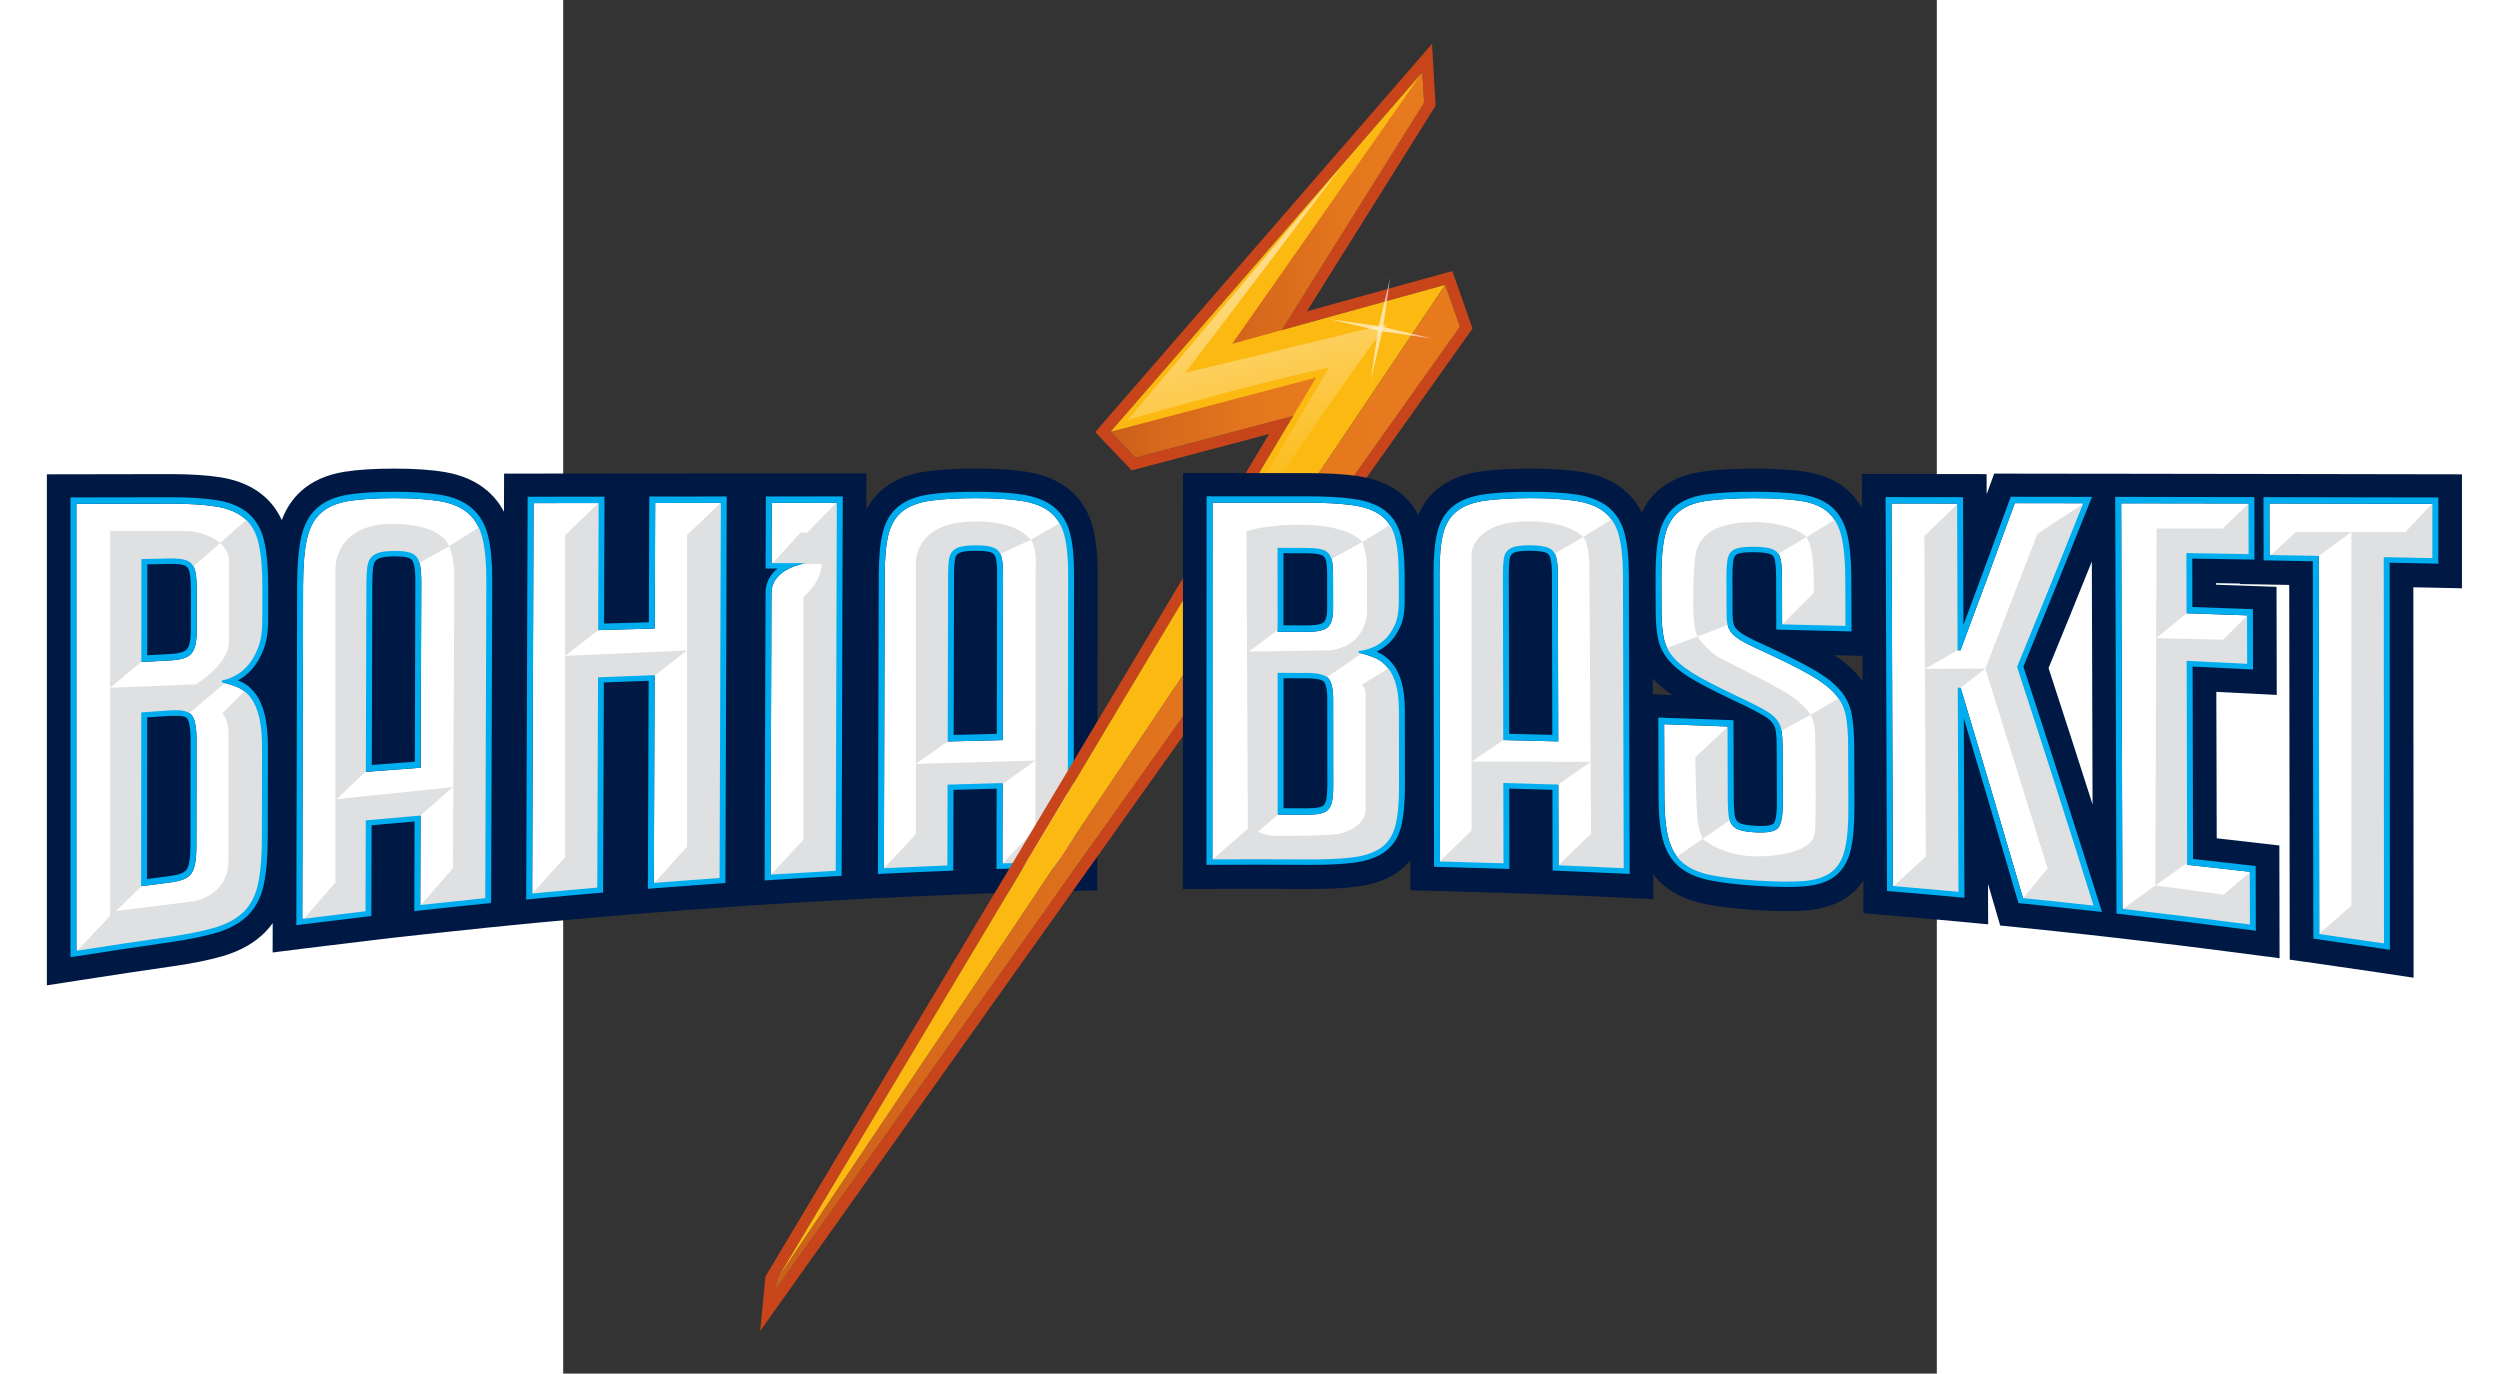
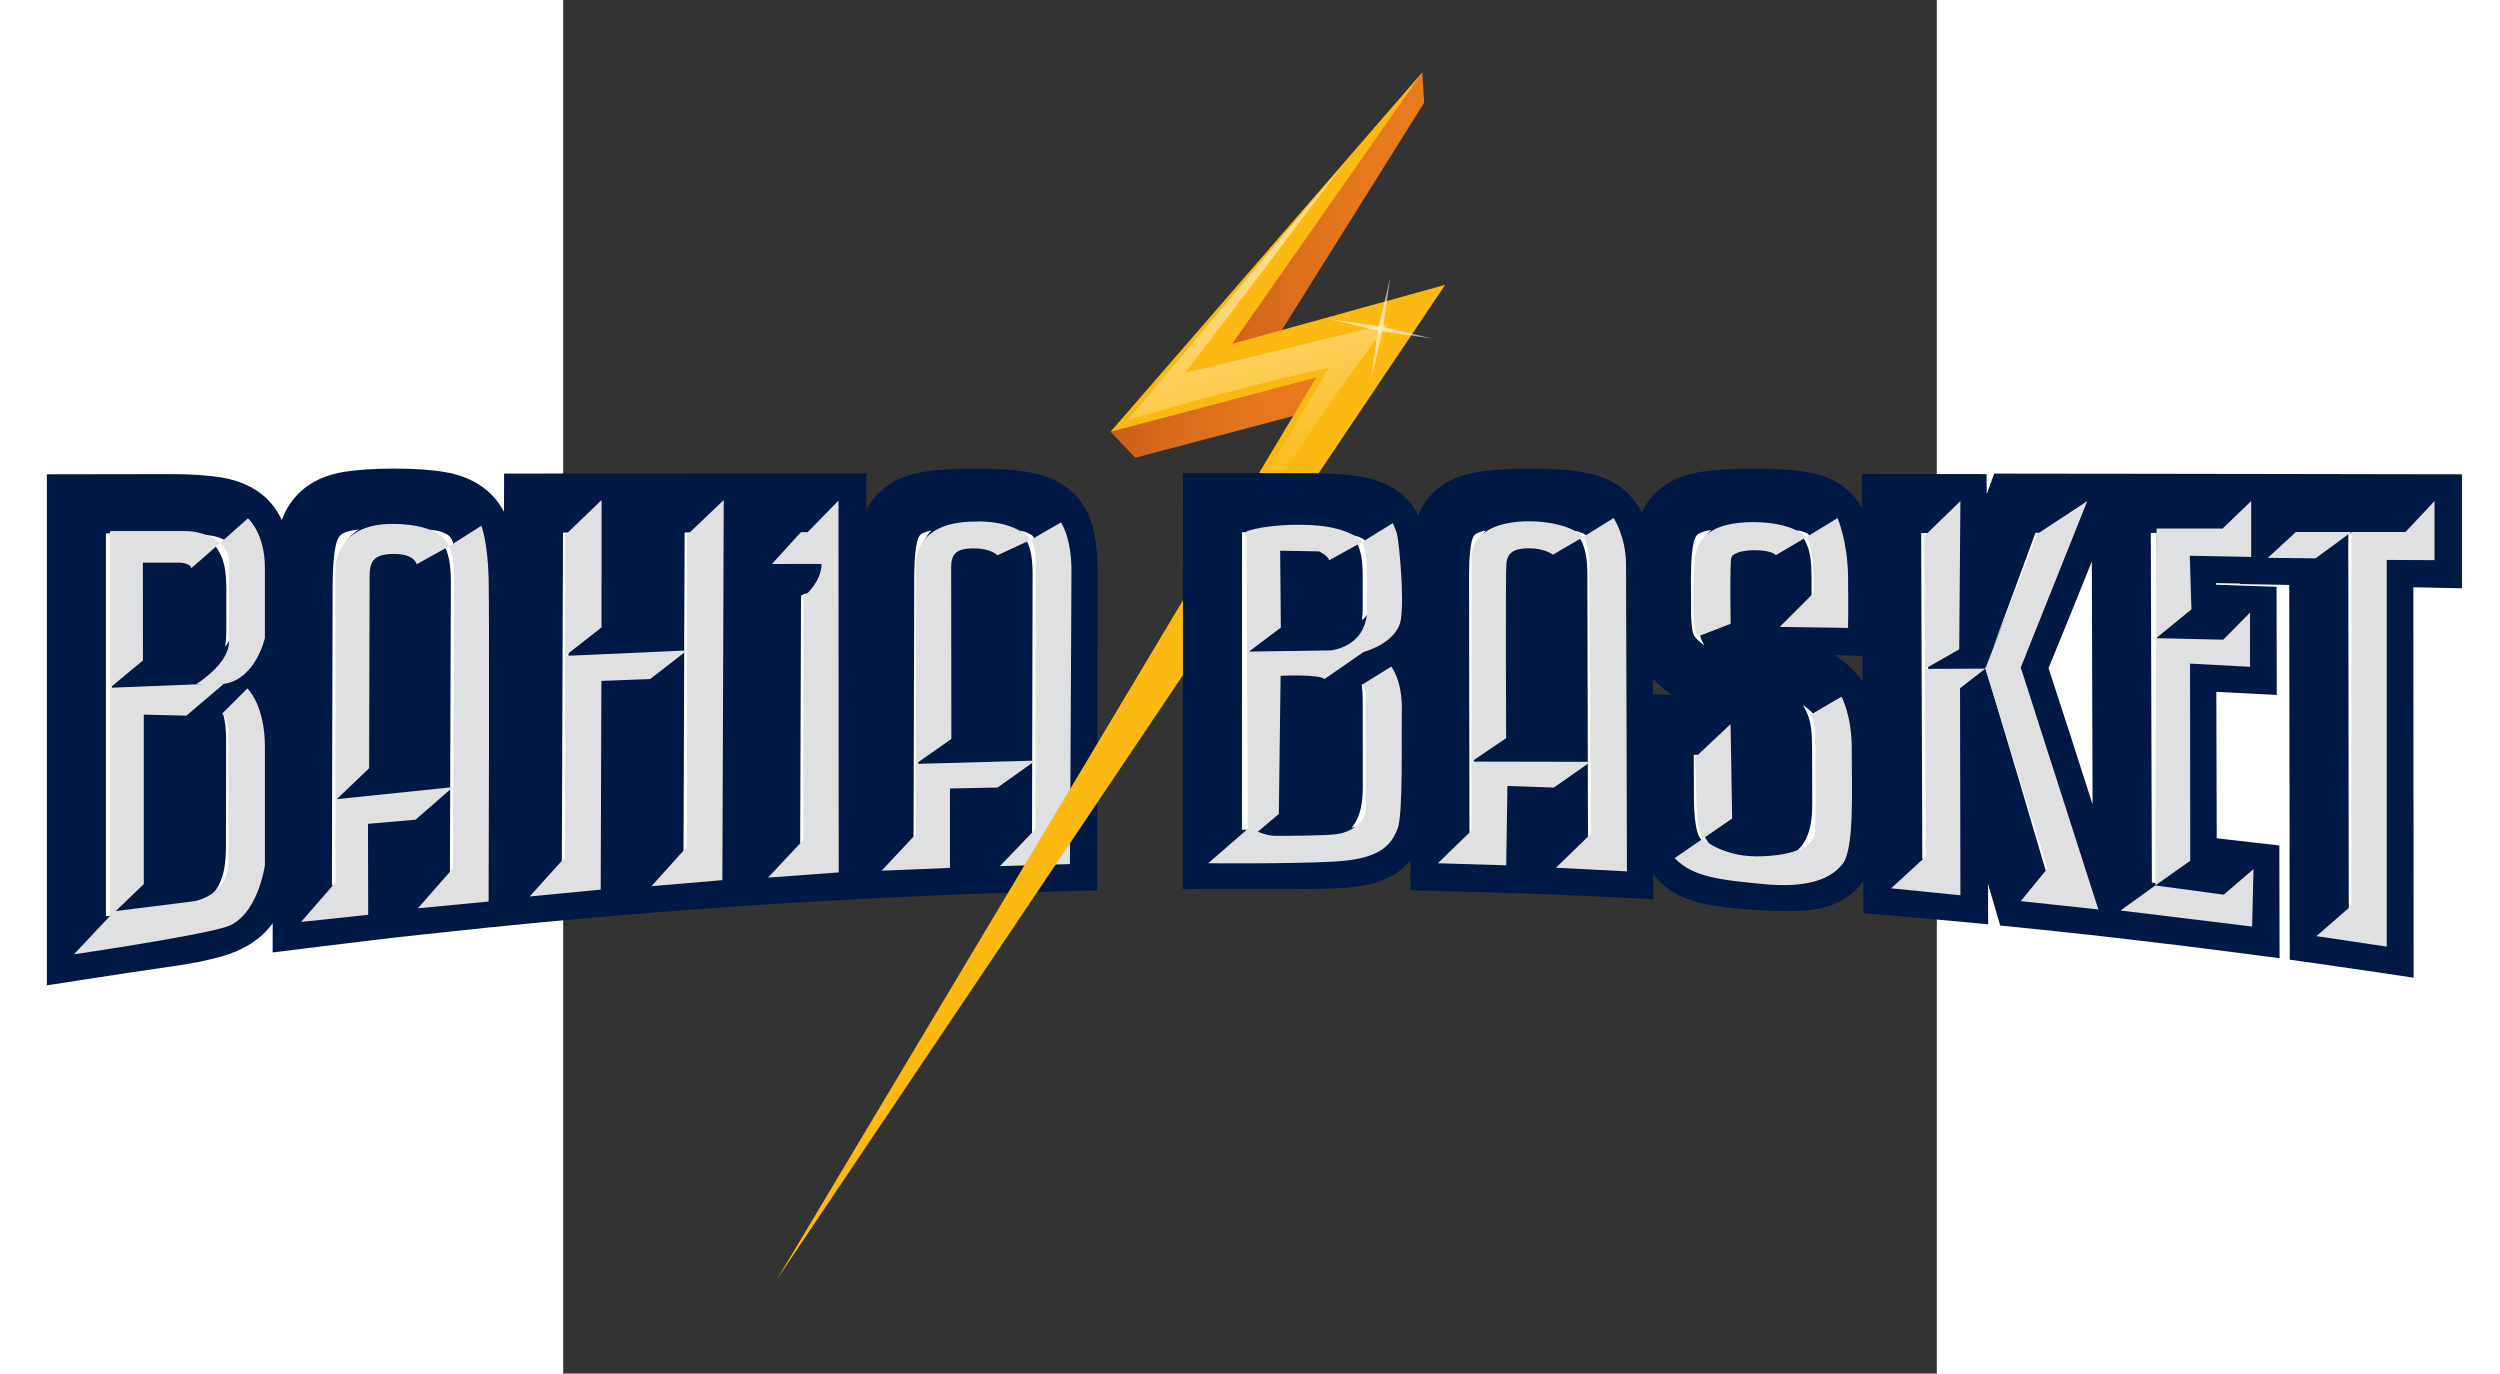
<svg xmlns="http://www.w3.org/2000/svg" xmlns:ns1="http://sodipodi.sourceforge.net/DTD/sodipodi-0.dtd" xmlns:ns2="http://www.inkscape.org/namespaces/inkscape" xmlns:xlink="http://www.w3.org/1999/xlink" version="1.0" id="Layer_1" x="0px" y="0px" width="182" height="100" viewBox="0 0 113.391 113.391" enable-background="new 0 0 113.391 113.391" xml:space="preserve" ns1:version="0.32" ns2:version="0.45.1" ns1:docname="esbblogo.svg" ns2:output_extension="org.inkscape.output.svg.inkscape" ns1:docbase="C:\Users\Fernando\Documents\+backup!\!!!!comiccovers!">
  <rect x="0" y="0" width="113.391" height="113.391" fill="#333333" stroke="none" />
  <defs id="defs2556" />
  <ns1:namedview ns2:window-height="706" ns2:window-width="1366" ns2:pageshadow="2" ns2:pageopacity="0.0" guidetolerance="10.0" gridtolerance="10.0" objecttolerance="10.0" borderopacity="1.0" bordercolor="#666666" pagecolor="#ffffff" id="base" width="182px" height="100px" ns2:zoom="2.6750367" ns2:cx="102.9425" ns2:cy="54.810943" ns2:window-x="-8" ns2:window-y="-8" ns2:current-layer="Layer_1" />
  <g id="g2379" transform="matrix(1.834,0,0,1.834,-47.552,-46.683)">
    <g id="g2381">
      <g id="g2383">
        <path d="M 11.592,48.793 C 11.279,48.522 10.851,48.342 10.307,48.254 C 9.763,48.167 9.059,48.123 8.193,48.125 C 6.802,48.127 5.41,48.13 4.017,48.132 C 4.017,54.84 4.017,61.545 4.017,68.252 C 5.402,68.035 6.786,67.826 8.171,67.628 C 9.033,67.503 9.735,67.362 10.277,67.198 C 10.817,67.036 11.244,66.798 11.558,66.483 C 11.872,66.168 12.084,65.752 12.195,65.225 C 12.306,64.7 12.363,64.016 12.365,63.168 C 12.367,61.836 12.37,60.501 12.372,59.166 C 12.374,58.591 12.332,58.122 12.248,57.761 C 12.164,57.399 12.041,57.107 11.881,56.884 C 11.721,56.661 11.53,56.5 11.31,56.402 C 11.09,56.301 10.843,56.227 10.574,56.178 C 10.574,56.146 10.574,56.113 10.574,56.081 C 10.742,56.055 10.934,55.988 11.146,55.878 C 11.358,55.77 11.553,55.614 11.731,55.413 C 11.91,55.211 12.063,54.947 12.191,54.621 C 12.319,54.297 12.383,53.886 12.384,53.391 C 12.385,52.919 12.386,52.448 12.387,51.977 C 12.389,51.13 12.335,50.456 12.226,49.954 C 12.117,49.45 11.906,49.064 11.592,48.793 z M 9.42,63.487 C 9.42,63.814 9.402,64.08 9.368,64.288 C 9.333,64.497 9.274,64.658 9.19,64.774 C 9.106,64.89 8.982,64.979 8.822,65.04 C 8.662,65.102 8.446,65.149 8.175,65.183 C 7.761,65.236 7.347,65.289 6.932,65.342 C 6.934,62.734 6.936,60.127 6.939,57.52 C 7.379,57.487 7.819,57.457 8.259,57.426 C 8.768,57.392 9.09,57.472 9.225,57.666 C 9.36,57.861 9.427,58.228 9.426,58.765 C 9.425,60.34 9.421,61.914 9.42,63.487 z M 9.434,53.871 C 9.433,54.344 9.356,54.673 9.203,54.861 C 9.05,55.049 8.737,55.155 8.262,55.179 C 7.822,55.203 7.381,55.227 6.94,55.251 C 6.941,53.707 6.942,52.161 6.944,50.617 C 7.36,50.608 7.775,50.6 8.191,50.592 C 8.462,50.587 8.683,50.603 8.852,50.64 C 9.021,50.678 9.15,50.753 9.234,50.865 C 9.318,50.978 9.373,51.133 9.399,51.327 C 9.424,51.523 9.436,51.767 9.436,52.06 C 9.436,52.664 9.434,53.268 9.434,53.871 z M 21.651,48.555 C 21.338,48.284 20.914,48.104 20.38,48.013 C 19.845,47.922 19.162,47.876 18.331,47.876 C 17.498,47.876 16.815,47.919 16.28,48.004 C 15.745,48.091 15.324,48.271 15.018,48.547 C 14.711,48.823 14.503,49.219 14.392,49.732 C 14.279,50.247 14.224,50.939 14.221,51.806 C 14.21,56.81 14.199,61.812 14.185,66.816 C 15.134,66.697 16.082,66.581 17.031,66.469 C 17.034,65.107 17.037,63.742 17.042,62.378 C 17.864,62.305 18.687,62.232 19.508,62.161 C 19.504,63.502 19.5,64.846 19.495,66.188 C 20.47,66.082 21.445,65.978 22.421,65.878 C 22.437,61.122 22.452,56.366 22.468,51.611 C 22.47,50.816 22.413,50.176 22.296,49.689 C 22.18,49.204 21.965,48.825 21.651,48.555 z M 19.514,60.009 C 18.692,60.07 17.869,60.131 17.048,60.196 C 17.056,57.376 17.063,54.555 17.072,51.736 C 17.072,51.426 17.086,51.174 17.112,50.98 C 17.138,50.786 17.197,50.638 17.292,50.536 C 17.387,50.434 17.513,50.363 17.674,50.322 C 17.836,50.28 18.043,50.258 18.299,50.255 C 18.554,50.251 18.766,50.268 18.935,50.303 C 19.105,50.339 19.232,50.406 19.317,50.504 C 19.401,50.603 19.46,50.746 19.494,50.936 C 19.526,51.126 19.543,51.375 19.543,51.678 C 19.532,54.454 19.523,57.231 19.514,60.009 z M 30.049,53.744 C 29.2,53.767 28.352,53.791 27.503,53.816 C 27.51,51.909 27.517,50.003 27.524,48.097 C 26.548,48.097 25.571,48.099 24.595,48.1 C 24.575,53.957 24.554,59.817 24.533,65.673 C 25.509,65.579 26.486,65.491 27.462,65.406 C 27.473,62.252 27.484,59.095 27.496,55.941 C 28.346,55.907 29.194,55.875 30.043,55.845 C 30.032,58.962 30.021,62.078 30.009,65.197 C 30.994,65.119 31.98,65.045 32.967,64.976 C 32.986,59.348 33.005,53.719 33.024,48.091 C 32.04,48.092 31.054,48.093 30.07,48.095 C 30.063,49.977 30.056,51.86 30.049,53.744 z M 35.306,50.801 L 36.869,50.801 C 36.869,50.801 35.303,51.006 35.303,52.157 C 35.303,52.157 35.275,60.497 35.261,64.82 C 36.239,64.759 37.216,64.701 38.195,64.647 L 38.244,48.086 C 37.268,48.086 36.292,48.087 35.316,48.088 C 35.313,48.993 35.31,49.897 35.306,50.801 z M 47.831,48.491 C 47.517,48.246 47.095,48.082 46.56,48 C 46.024,47.918 45.341,47.877 44.51,47.877 C 43.677,47.877 42.994,47.915 42.459,47.991 C 41.925,48.068 41.503,48.226 41.198,48.47 C 40.891,48.713 40.681,49.06 40.57,49.511 C 40.458,49.963 40.402,50.571 40.4,51.334 C 40.388,55.734 40.376,60.134 40.364,64.534 C 41.316,64.488 42.268,64.446 43.221,64.408 C 43.225,63.195 43.228,61.983 43.231,60.771 C 44.056,60.744 44.88,60.72 45.706,60.7 C 45.704,61.906 45.701,63.111 45.698,64.317 C 46.677,64.286 47.656,64.256 48.636,64.232 C 48.642,59.912 48.648,55.591 48.656,51.27 C 48.656,50.548 48.597,49.965 48.479,49.523 C 48.361,49.081 48.145,48.736 47.831,48.491 z M 45.709,58.768 C 44.885,58.787 44.061,58.807 43.235,58.828 C 43.241,56.321 43.248,53.815 43.254,51.307 C 43.254,51.033 43.267,50.808 43.294,50.637 C 43.321,50.464 43.379,50.333 43.473,50.243 C 43.566,50.153 43.694,50.09 43.856,50.055 C 44.017,50.02 44.225,50.001 44.48,50 C 44.735,49.999 44.948,50.015 45.117,50.049 C 45.286,50.083 45.414,50.144 45.499,50.232 C 45.583,50.321 45.643,50.451 45.676,50.622 C 45.709,50.794 45.726,51.016 45.726,51.291 C 45.719,53.782 45.716,56.274 45.709,58.768 z M 63.415,56.278 C 63.33,55.965 63.207,55.708 63.045,55.509 C 62.883,55.312 62.691,55.164 62.471,55.067 C 62.249,54.971 62.003,54.895 61.731,54.839 C 61.731,54.811 61.731,54.784 61.731,54.757 C 61.901,54.746 62.092,54.699 62.305,54.618 C 62.517,54.538 62.712,54.416 62.891,54.255 C 63.07,54.093 63.223,53.877 63.35,53.605 C 63.476,53.335 63.539,52.988 63.539,52.566 C 63.539,52.166 63.539,51.764 63.537,51.363 C 63.536,50.642 63.48,50.068 63.37,49.639 C 63.26,49.211 63.047,48.882 62.731,48.65 C 62.417,48.42 61.989,48.266 61.445,48.192 C 60.902,48.117 60.197,48.079 59.331,48.079 C 57.938,48.079 56.547,48.079 55.154,48.079 C 55.153,53.432 55.151,58.783 55.149,64.134 C 56.545,64.126 57.941,64.127 59.338,64.137 C 60.207,64.142 60.914,64.114 61.459,64.045 C 62.003,63.977 62.433,63.832 62.748,63.606 C 63.061,63.38 63.274,63.052 63.385,62.619 C 63.494,62.185 63.551,61.607 63.549,60.889 C 63.548,59.753 63.545,58.618 63.545,57.483 C 63.544,56.992 63.502,56.592 63.415,56.278 z M 58.084,50.112 C 58.5,50.112 58.915,50.113 59.331,50.113 C 59.603,50.113 59.825,50.131 59.995,50.164 C 60.164,50.199 60.292,50.263 60.376,50.359 C 60.462,50.454 60.517,50.582 60.543,50.745 C 60.568,50.907 60.581,51.111 60.581,51.355 C 60.583,51.857 60.583,52.358 60.583,52.86 C 60.583,53.254 60.507,53.525 60.354,53.673 C 60.202,53.821 59.886,53.895 59.411,53.894 C 58.971,53.892 58.527,53.892 58.086,53.891 C 58.084,52.632 58.084,51.372 58.084,50.112 z M 60.537,61.513 C 60.502,61.683 60.444,61.81 60.358,61.897 C 60.273,61.986 60.15,62.045 59.989,62.079 C 59.827,62.111 59.609,62.127 59.337,62.126 C 58.919,62.123 58.503,62.121 58.086,62.119 C 58.086,59.994 58.085,57.867 58.085,55.74 C 58.527,55.741 58.97,55.742 59.412,55.743 C 59.921,55.745 60.245,55.831 60.381,56.001 C 60.516,56.171 60.585,56.48 60.585,56.927 C 60.586,58.237 60.587,59.543 60.588,60.852 C 60.588,61.124 60.57,61.344 60.537,61.513 z M 73.445,49.552 C 73.324,49.101 73.106,48.75 72.792,48.5 C 72.478,48.25 72.053,48.085 71.518,48.001 C 70.983,47.918 70.298,47.876 69.467,47.876 C 68.635,47.876 67.951,47.914 67.417,47.989 C 66.883,48.064 66.462,48.221 66.157,48.46 C 65.851,48.698 65.643,49.038 65.534,49.481 C 65.425,49.925 65.371,50.52 65.372,51.27 C 65.378,55.59 65.385,59.912 65.393,64.23 C 66.346,64.254 67.299,64.282 68.252,64.312 C 68.248,63.108 68.246,61.902 68.245,60.696 C 69.069,60.717 69.894,60.742 70.719,60.768 C 70.723,61.979 70.727,63.191 70.728,64.403 C 71.707,64.442 72.687,64.484 73.665,64.533 C 73.653,60.132 73.641,55.733 73.63,51.333 C 73.626,50.597 73.563,50.004 73.445,49.552 z M 68.242,58.764 C 68.235,56.273 68.23,53.78 68.225,51.287 C 68.225,51.014 68.238,50.791 68.263,50.619 C 68.287,50.449 68.345,50.319 68.441,50.23 C 68.533,50.142 68.66,50.082 68.822,50.047 C 68.983,50.012 69.191,49.996 69.446,49.998 C 69.701,49.999 69.913,50.018 70.083,50.054 C 70.254,50.089 70.38,50.151 70.466,50.241 C 70.551,50.331 70.612,50.462 70.646,50.635 C 70.679,50.808 70.698,51.031 70.698,51.307 C 70.704,53.813 70.71,56.32 70.717,58.825 C 69.89,58.802 69.066,58.784 68.242,58.764 z M 83.661,57.657 C 83.592,57.301 83.43,56.976 83.174,56.686 C 82.918,56.395 82.534,56.105 82.025,55.815 C 81.514,55.526 80.815,55.176 79.931,54.77 C 79.558,54.604 79.264,54.461 79.05,54.343 C 78.838,54.224 78.677,54.109 78.566,53.993 C 78.456,53.877 78.382,53.748 78.347,53.607 C 78.314,53.465 78.296,53.288 78.296,53.078 C 78.294,52.528 78.291,51.978 78.289,51.429 C 78.289,51.134 78.301,50.894 78.326,50.711 C 78.35,50.528 78.405,50.391 78.491,50.3 C 78.573,50.209 78.698,50.146 78.858,50.113 C 79.019,50.079 79.244,50.063 79.533,50.065 C 79.804,50.067 80.026,50.087 80.196,50.124 C 80.364,50.161 80.493,50.227 80.579,50.32 C 80.663,50.413 80.719,50.552 80.746,50.737 C 80.772,50.923 80.784,51.165 80.786,51.465 C 80.788,52.161 80.791,52.859 80.794,53.557 C 81.745,53.578 82.697,53.602 83.648,53.626 C 83.645,52.92 83.643,52.214 83.641,51.508 C 83.637,50.717 83.579,50.082 83.467,49.606 C 83.356,49.13 83.15,48.763 82.853,48.502 C 82.553,48.243 82.138,48.074 81.604,47.996 C 81.069,47.918 80.375,47.878 79.527,47.878 C 78.662,47.878 77.956,47.918 77.414,47.995 C 76.87,48.072 76.447,48.236 76.143,48.487 C 75.837,48.738 75.631,49.094 75.522,49.553 C 75.413,50.012 75.359,50.627 75.361,51.394 C 75.364,51.924 75.365,52.455 75.367,52.984 C 75.368,53.459 75.403,53.86 75.472,54.19 C 75.54,54.52 75.702,54.824 75.958,55.102 C 76.214,55.38 76.593,55.66 77.095,55.939 C 77.598,56.221 78.29,56.564 79.175,56.978 C 79.549,57.16 79.848,57.317 80.069,57.446 C 80.292,57.574 80.456,57.713 80.568,57.86 C 80.678,58.006 80.748,58.172 80.774,58.357 C 80.799,58.545 80.812,58.78 80.814,59.063 C 80.816,59.912 80.82,60.757 80.822,61.604 C 80.826,62.188 80.753,62.56 80.609,62.723 C 80.466,62.884 80.123,62.95 79.578,62.917 C 79.306,62.901 79.088,62.871 78.928,62.826 C 78.766,62.782 78.645,62.708 78.558,62.604 C 78.471,62.5 78.416,62.36 78.39,62.183 C 78.365,62.005 78.351,61.768 78.349,61.473 L 78.34,58.153 C 77.388,58.116 76.436,58.084 75.484,58.051 C 75.488,59.148 75.492,60.242 75.495,61.338 C 75.496,62.106 75.558,62.724 75.679,63.191 C 75.799,63.657 76.013,64.022 76.32,64.283 C 76.628,64.546 77.044,64.729 77.571,64.839 C 78.098,64.947 78.77,65.028 79.588,65.084 C 80.454,65.141 81.163,65.152 81.717,65.114 C 82.268,65.076 82.697,64.943 83,64.715 C 83.307,64.486 83.514,64.138 83.622,63.67 C 83.73,63.202 83.784,62.572 83.781,61.779 C 83.777,60.863 83.774,59.948 83.771,59.033 C 83.766,58.471 83.73,58.013 83.661,57.657 z M 94.347,48.106 C 93.321,48.105 92.293,48.103 91.265,48.102 C 90.451,50.339 89.634,52.546 88.82,54.726 C 88.777,54.726 88.736,54.725 88.691,54.723 C 88.685,52.522 88.677,50.323 88.67,48.122 C 87.685,48.121 86.7,48.12 85.717,48.118 C 85.736,53.858 85.756,59.596 85.778,65.336 C 86.761,65.42 87.747,65.505 88.731,65.598 C 88.721,62.533 88.711,59.469 88.7,56.406 C 88.742,56.409 88.784,56.41 88.827,56.412 C 89.763,59.519 90.7,62.672 91.635,65.88 C 92.694,65.986 93.754,66.1 94.813,66.218 C 93.667,62.561 92.519,58.985 91.37,55.475 C 92.361,53.058 93.354,50.604 94.347,48.106 z M 99.024,64.378 C 99.017,61.318 99.009,58.258 99.002,55.198 C 99.909,55.241 100.815,55.286 101.724,55.333 C 101.722,54.605 101.72,53.877 101.719,53.151 C 100.811,53.119 99.905,53.087 98.997,53.057 C 98.994,52.154 98.991,51.252 98.989,50.349 C 99.923,50.365 100.856,50.38 101.79,50.395 C 101.788,49.635 101.786,48.876 101.785,48.117 C 99.875,48.114 97.964,48.111 96.055,48.108 C 96.073,54.192 96.092,60.277 96.11,66.361 C 98.024,66.58 99.938,66.816 101.85,67.068 C 101.848,66.276 101.846,65.484 101.844,64.693 C 100.904,64.585 99.965,64.479 99.024,64.378 z M 110.06,48.131 C 107.617,48.127 105.17,48.122 102.726,48.118 C 102.728,48.89 102.73,49.663 102.73,50.435 C 103.467,50.449 104.208,50.461 104.946,50.476 C 104.952,56.148 104.96,61.821 104.968,67.494 C 105.941,67.632 106.911,67.772 107.883,67.917 C 107.88,62.123 107.875,56.328 107.871,50.532 C 108.6,50.546 109.33,50.562 110.059,50.576 C 110.06,49.762 110.06,48.947 110.06,48.131 z " id="path2385" style="fill:#ffffff" />
        <path d="M 2.688,69.804 L 2.688,46.803 L 4.016,46.801 C 5.37,46.799 6.724,46.797 8.076,46.794 L 8.243,46.794 C 9.146,46.794 9.912,46.843 10.518,46.94 C 11.306,47.067 11.958,47.351 12.461,47.785 C 12.8,48.078 13.067,48.439 13.262,48.864 C 13.457,48.34 13.746,47.904 14.128,47.56 C 14.623,47.113 15.276,46.821 16.066,46.692 C 16.683,46.593 17.422,46.546 18.331,46.546 C 19.228,46.546 19.993,46.598 20.602,46.702 C 21.376,46.833 22.022,47.118 22.52,47.549 C 22.823,47.809 23.071,48.125 23.263,48.491 C 23.263,48.359 23.264,48.227 23.264,48.095 L 23.268,46.772 L 24.591,46.77 C 25.568,46.769 26.544,46.767 27.521,46.767 L 31.061,46.764 C 31.715,46.763 32.369,46.762 33.022,46.762 L 39.577,46.758 L 39.573,48.4 C 39.772,48.017 40.039,47.691 40.372,47.426 C 40.861,47.037 41.501,46.783 42.271,46.674 C 42.876,46.588 43.608,46.547 44.509,46.547 C 45.415,46.547 46.152,46.592 46.76,46.685 C 47.519,46.801 48.155,47.056 48.65,47.442 C 49.196,47.87 49.571,48.454 49.764,49.18 C 49.913,49.74 49.986,50.424 49.985,51.271 C 49.978,55.593 49.971,59.913 49.965,64.234 L 49.963,65.529 L 48.669,65.561 C 47.739,65.583 46.782,65.611 45.743,65.645 L 44.375,65.69 L 43.276,65.735 C 42.341,65.773 41.383,65.815 40.428,65.862 L 39.301,65.916 L 38.269,65.974 C 37.336,66.026 36.352,66.084 35.344,66.147 L 34.291,66.215 L 33.059,66.302 C 32.112,66.367 31.121,66.442 30.113,66.521 L 28.787,66.627 L 27.576,66.731 C 26.581,66.817 25.6,66.906 24.659,66.996 L 23.598,67.099 L 22.555,67.203 C 21.673,67.292 20.72,67.393 19.639,67.512 L 18.357,67.653 L 17.185,67.792 C 16.271,67.899 15.317,68.015 14.349,68.137 L 12.85,68.325 L 12.853,67.006 C 12.746,67.155 12.627,67.294 12.499,67.424 C 12.031,67.894 11.411,68.246 10.659,68.473 C 10.063,68.652 9.31,68.808 8.362,68.945 C 7.05,69.133 5.696,69.336 4.223,69.567 L 2.688,69.804 z M 5.347,49.459 L 5.347,66.7 C 5.432,66.688 5.517,66.675 5.601,66.662 L 5.604,62.841 C 5.605,61.067 5.607,59.292 5.609,57.518 L 5.61,56.654 L 5.61,56.654 L 5.611,55.126 C 5.612,53.624 5.613,52.12 5.613,50.618 L 5.614,49.46 C 5.526,49.459 5.436,49.459 5.347,49.459 z M 10.616,57.554 C 10.711,57.889 10.757,58.287 10.756,58.767 L 10.753,60.881 C 10.753,61.75 10.751,62.618 10.75,63.487 C 10.75,63.884 10.727,64.217 10.68,64.504 C 10.612,64.917 10.472,65.271 10.266,65.554 C 10.17,65.687 10.06,65.805 9.937,65.909 C 10.242,65.812 10.47,65.689 10.617,65.542 C 10.747,65.412 10.837,65.219 10.894,64.949 C 10.986,64.512 11.034,63.912 11.035,63.165 L 11.043,59.162 C 11.045,58.578 10.995,58.24 10.954,58.059 C 10.893,57.797 10.824,57.688 10.804,57.66 C 10.775,57.62 10.757,57.607 10.757,57.607 C 10.713,57.59 10.666,57.572 10.616,57.554 z M 16.738,49.284 C 16.651,49.295 16.568,49.306 16.489,49.319 C 16.223,49.362 16.016,49.44 15.908,49.536 C 15.817,49.618 15.74,49.789 15.69,50.016 C 15.6,50.432 15.553,51.036 15.55,51.81 L 15.54,55.723 C 15.533,58.919 15.525,62.115 15.518,65.311 C 15.58,65.302 15.642,65.296 15.703,65.289 C 15.705,64.317 15.708,63.348 15.711,62.376 L 15.724,58.091 C 15.729,55.971 15.735,53.851 15.742,51.731 C 15.742,51.377 15.76,51.064 15.793,50.805 C 15.856,50.335 16.03,49.942 16.312,49.635 C 16.438,49.497 16.58,49.381 16.738,49.284 z M 20.842,60.712 L 20.837,62.525 C 20.835,63.254 20.833,63.981 20.83,64.71 C 20.92,64.7 21.008,64.689 21.096,64.682 L 21.139,51.61 C 21.141,50.925 21.096,50.383 21.004,50.001 C 20.955,49.795 20.88,49.648 20.784,49.565 C 20.659,49.457 20.443,49.374 20.159,49.326 C 20.086,49.314 20.009,49.302 19.928,49.291 C 20.101,49.403 20.229,49.525 20.322,49.631 C 20.567,49.917 20.727,50.275 20.803,50.702 C 20.85,50.974 20.872,51.291 20.872,51.677 L 20.842,60.712 L 20.842,60.712 z M 25.92,49.427 C 25.905,53.743 25.89,58.06 25.874,62.376 L 25.867,64.212 C 25.957,64.204 26.046,64.195 26.136,64.188 C 26.145,61.437 26.156,58.686 26.165,55.935 L 26.168,55.185 L 26.167,55.185 L 26.172,53.799 C 26.177,52.341 26.183,50.884 26.188,49.427 C 26.098,49.427 26.009,49.427 25.92,49.427 z M 31.377,54.465 L 31.343,63.759 C 31.443,63.752 31.542,63.743 31.64,63.737 L 31.688,49.422 C 31.59,49.422 31.492,49.422 31.394,49.422 C 31.389,50.74 31.384,52.058 31.379,53.378 L 31.375,54.466 L 31.377,54.466 L 31.377,54.465 z M 36.633,52.261 C 36.63,53.115 36.61,59.226 36.596,63.407 C 36.687,63.402 36.778,63.396 36.868,63.391 L 36.902,52.153 C 36.8,52.183 36.698,52.223 36.633,52.261 z M 42.503,49.331 C 42.203,49.39 42.071,49.474 42.025,49.51 C 41.954,49.566 41.9,49.673 41.861,49.828 C 41.801,50.069 41.731,50.521 41.729,51.336 L 41.698,63.14 C 41.764,63.138 41.83,63.135 41.896,63.132 L 41.904,60.191 L 41.903,60.191 L 41.907,58.825 C 41.911,56.846 41.916,54.866 41.921,52.885 L 41.925,51.303 C 41.925,50.957 41.943,50.671 41.98,50.432 C 42.047,49.991 42.223,49.621 42.503,49.331 z M 47.039,59.334 L 47.031,62.945 C 47.124,62.942 47.216,62.94 47.308,62.937 C 47.313,59.048 47.32,55.158 47.326,51.268 C 47.327,50.518 47.256,50.092 47.196,49.867 C 47.133,49.632 47.046,49.563 47.012,49.537 C 46.948,49.487 46.795,49.397 46.482,49.335 C 46.732,49.606 46.899,49.952 46.98,50.361 C 47.031,50.619 47.056,50.922 47.056,51.288 L 47.049,54.5 C 47.046,55.923 47.043,57.347 47.04,58.771 L 47.039,59.334 L 47.039,59.334 z M 9.614,49.507 C 9.886,49.64 10.117,49.828 10.295,50.065 C 10.521,50.368 10.662,50.732 10.717,51.153 C 10.75,51.403 10.766,51.699 10.766,52.061 C 10.766,52.489 10.766,52.916 10.765,53.344 L 10.764,53.873 C 10.764,54.12 10.746,54.348 10.713,54.558 C 10.721,54.549 10.729,54.541 10.737,54.532 C 10.779,54.485 10.862,54.371 10.956,54.133 C 10.993,54.04 11.055,53.817 11.056,53.388 C 11.057,52.928 11.058,52.469 11.059,52.011 L 11.059,51.973 C 11.06,51.044 10.989,50.515 10.928,50.234 C 10.896,50.09 10.834,49.895 10.722,49.797 C 10.603,49.695 10.38,49.611 10.095,49.566 C 9.949,49.543 9.789,49.523 9.614,49.507 z M 36.641,49.471 L 36.869,49.471 L 36.909,50.064 L 36.91,49.418 L 36.641,49.418 L 36.641,49.471 z M 109.214,69.461 L 107.688,69.232 C 106.758,69.093 105.808,68.956 104.784,68.81 L 103.641,68.649 L 103.639,67.496 C 103.631,62.258 103.623,57.019 103.618,51.782 C 103.466,51.78 103.313,51.777 103.161,51.774 L 101.4,51.743 L 101.4,51.719 C 101.041,51.713 100.681,51.707 100.323,51.701 C 100.323,51.725 100.323,51.748 100.323,51.772 C 100.768,51.788 101.215,51.803 101.66,51.818 L 103.046,51.867 L 103.056,56.733 L 101.656,56.661 C 101.216,56.639 100.776,56.616 100.336,56.594 C 100.339,57.659 100.342,58.722 100.345,59.785 C 100.347,60.919 100.35,62.052 100.353,63.185 C 100.937,63.251 101.482,63.312 101.999,63.373 L 103.173,63.509 L 103.183,68.586 L 101.676,68.386 C 99.792,68.139 97.868,67.902 95.959,67.683 L 94.667,67.537 C 93.593,67.419 92.528,67.306 91.501,67.202 L 90.608,67.112 L 90.357,66.252 C 90.257,65.915 90.16,65.574 90.059,65.234 C 90.06,65.354 90.06,65.473 90.061,65.594 L 90.066,67.058 L 88.607,66.921 C 87.724,66.838 86.79,66.756 85.667,66.66 L 84.452,66.557 L 84.448,65.088 C 84.27,65.357 84.051,65.587 83.795,65.778 C 83.284,66.162 82.612,66.384 81.804,66.439 C 81.56,66.456 81.286,66.464 80.993,66.464 C 80.553,66.464 80.063,66.445 79.498,66.409 C 78.6,66.346 77.881,66.26 77.3,66.139 C 76.548,65.982 75.928,65.698 75.452,65.29 C 75.283,65.146 75.13,64.984 74.995,64.806 L 74.998,65.927 L 73.6,65.859 C 72.723,65.815 71.768,65.773 70.675,65.729 L 69.4,65.679 L 68.211,65.641 C 67.267,65.611 66.307,65.583 65.358,65.56 L 64.064,65.527 L 64.062,64.233 C 64.062,64.215 64.062,64.199 64.062,64.181 C 63.905,64.372 63.724,64.541 63.523,64.686 C 63.02,65.047 62.398,65.269 61.622,65.365 C 61.066,65.433 60.377,65.468 59.513,65.468 L 59.331,65.468 C 57.959,65.458 56.551,65.456 55.156,65.464 L 53.819,65.472 L 53.825,46.751 L 59.331,46.751 C 60.268,46.751 61.019,46.792 61.627,46.876 C 62.385,46.98 63.023,47.216 63.518,47.579 C 63.902,47.861 64.201,48.218 64.414,48.645 C 64.62,48.145 64.931,47.732 65.341,47.413 C 65.829,47.03 66.468,46.782 67.234,46.674 C 67.829,46.59 68.58,46.548 69.468,46.548 C 70.379,46.548 71.118,46.593 71.723,46.689 C 72.485,46.806 73.122,47.065 73.619,47.459 C 73.98,47.747 74.266,48.104 74.475,48.526 C 74.673,48.104 74.947,47.747 75.296,47.46 C 75.791,47.053 76.441,46.79 77.227,46.678 C 77.831,46.592 78.606,46.548 79.527,46.548 C 80.447,46.548 81.189,46.59 81.797,46.679 C 82.583,46.795 83.231,47.07 83.724,47.496 C 83.99,47.729 84.212,48.003 84.389,48.317 C 84.389,48.252 84.388,48.187 84.388,48.122 L 84.383,46.787 L 85.719,46.788 C 86.703,46.789 87.687,46.79 88.673,46.792 L 89.996,46.794 L 89.999,47.698 C 90.006,47.681 90.012,47.664 90.018,47.647 L 90.338,46.771 L 94.722,46.777 L 94.722,46.777 L 96.058,46.778 C 97.837,46.781 99.617,46.783 101.396,46.786 L 101.396,46.786 L 102.731,46.788 C 105.175,46.792 107.621,46.796 110.065,46.801 L 111.392,46.803 L 111.392,51.933 L 109.473,51.893 C 109.383,51.891 109.294,51.89 109.204,51.888 C 109.206,54.347 109.207,56.807 109.209,59.267 C 109.211,62.15 109.214,65.033 109.215,67.914 L 109.215,69.461 L 109.214,69.461 z M 106.297,66.34 C 106.382,66.353 106.468,66.365 106.552,66.377 C 106.552,64.008 106.55,61.639 106.548,59.271 C 106.547,56.358 106.544,53.447 106.543,50.534 L 106.543,49.456 C 106.453,49.456 106.364,49.456 106.275,49.456 L 106.276,50.477 C 106.281,55.763 106.289,61.052 106.297,66.34 z M 97.435,65.177 C 97.522,65.187 97.61,65.198 97.696,65.208 L 97.694,64.382 C 97.69,62.851 97.687,61.321 97.683,59.791 C 97.68,58.26 97.675,56.73 97.671,55.202 L 97.667,53.803 L 97.669,53.803 L 97.665,52.727 C 97.661,51.935 97.659,51.144 97.658,50.352 L 97.656,49.441 C 97.567,49.441 97.477,49.441 97.387,49.441 C 97.395,52.246 97.404,55.051 97.412,57.856 L 97.435,65.177 z M 92.658,64.647 C 92.749,64.655 92.841,64.665 92.931,64.675 C 92.008,61.754 91.06,58.806 90.104,55.886 L 89.964,55.461 L 89.942,55.523 L 90.099,56.026 C 91.025,59.103 91.865,61.934 92.658,64.647 z M 87.102,64.114 C 87.202,64.122 87.299,64.132 87.395,64.139 C 87.387,61.564 87.378,58.989 87.369,56.413 L 87.362,54.725 C 87.356,52.966 87.351,51.207 87.344,49.448 C 87.245,49.448 87.148,49.448 87.051,49.448 C 87.066,54.144 87.083,58.84 87.1,63.536 L 87.102,64.114 z M 81.72,57.189 C 81.915,57.486 82.039,57.817 82.088,58.175 C 82.121,58.414 82.139,58.702 82.141,59.054 L 82.142,59.349 C 82.145,60.099 82.148,60.85 82.149,61.601 C 82.155,62.549 81.988,63.169 81.605,63.602 C 81.54,63.674 81.47,63.741 81.398,63.798 C 81.476,63.794 81.55,63.792 81.622,63.786 C 82.045,63.758 82.185,63.661 82.199,63.649 C 82.234,63.623 82.285,63.526 82.321,63.371 C 82.381,63.115 82.451,62.638 82.447,61.784 C 82.443,60.867 82.44,59.953 82.436,59.038 C 82.435,58.445 82.391,58.097 82.355,57.907 C 82.332,57.786 82.275,57.677 82.176,57.565 C 82.112,57.493 81.979,57.362 81.72,57.189 z M 76.815,59.428 C 76.817,60.063 76.819,60.699 76.822,61.334 C 76.823,62.146 76.899,62.609 76.964,62.857 C 77.014,63.051 77.086,63.191 77.178,63.269 C 77.242,63.323 77.35,63.391 77.535,63.455 C 77.293,63.167 77.138,62.807 77.073,62.385 C 77.037,62.137 77.018,61.845 77.016,61.481 L 77.011,59.434 C 76.946,59.433 76.882,59.43 76.815,59.428 z M 72.055,63.127 C 72.147,63.132 72.239,63.136 72.329,63.14 L 72.315,58.347 C 72.309,56.01 72.302,53.674 72.297,51.337 C 72.294,50.571 72.219,50.128 72.156,49.892 C 72.092,49.643 71.994,49.567 71.962,49.542 C 71.899,49.492 71.748,49.402 71.44,49.339 C 71.695,49.612 71.866,49.961 71.948,50.376 C 72.002,50.643 72.026,50.946 72.026,51.308 L 72.047,60.192 L 72.046,60.192 L 72.047,60.765 C 72.052,61.552 72.053,62.34 72.055,63.127 z M 66.719,62.935 C 66.786,62.937 66.852,62.94 66.919,62.941 C 66.917,62.194 66.916,61.446 66.915,60.699 L 66.911,58.768 C 66.906,56.277 66.9,53.785 66.896,51.292 C 66.896,50.943 66.912,50.662 66.947,50.427 C 67.027,49.893 67.258,49.543 67.462,49.329 C 67.157,49.388 67.024,49.471 66.977,49.507 C 66.952,49.527 66.88,49.584 66.825,49.803 C 66.769,50.031 66.702,50.472 66.703,51.269 L 66.706,53.998 C 66.71,56.978 66.715,59.957 66.719,62.935 z M 56.483,49.41 L 56.478,62.8 C 56.571,62.8 56.664,62.8 56.755,62.8 L 56.755,53.892 C 56.753,52.633 56.753,51.373 56.753,50.113 L 56.753,49.41 L 56.483,49.41 z M 61.867,56.257 C 61.899,56.461 61.914,56.684 61.914,56.928 L 61.918,60.852 C 61.918,61.215 61.893,61.517 61.841,61.776 C 61.767,62.143 61.623,62.457 61.417,62.71 C 61.765,62.652 61.921,62.564 61.974,62.526 C 61.995,62.512 62.05,62.471 62.096,62.293 C 62.153,62.068 62.221,61.642 62.219,60.892 L 62.217,59.619 C 62.217,58.907 62.215,58.196 62.215,57.484 C 62.215,57.026 62.17,56.768 62.133,56.631 C 62.082,56.443 62.029,56.368 62.014,56.35 C 61.975,56.303 61.949,56.291 61.937,56.287 C 61.914,56.275 61.891,56.266 61.867,56.257 z M 92.784,55.525 C 93.451,57.565 94.113,59.615 94.765,61.66 L 94.754,57.864 C 94.746,55.485 94.738,53.107 94.732,50.728 C 94.09,52.328 93.438,53.933 92.784,55.525 z M 74.971,56.705 L 75.526,56.724 C 75.633,56.727 75.74,56.73 75.847,56.735 C 75.5,56.5 75.213,56.258 74.979,56.004 C 74.976,56.001 74.973,55.997 74.969,55.994 C 74.97,56.23 74.971,56.469 74.971,56.705 z M 83.145,54.942 C 83.568,55.221 83.908,55.506 84.172,55.808 C 84.259,55.906 84.339,56.008 84.413,56.113 C 84.412,55.733 84.41,55.354 84.409,54.975 L 83.612,54.955 C 83.457,54.951 83.302,54.946 83.145,54.942 z M 92.196,49.432 C 91.563,51.162 90.919,52.909 90.271,54.641 C 90.981,52.913 91.69,51.169 92.386,49.433 L 92.196,49.432 z M 77.599,49.31 C 77.198,49.367 77.037,49.47 76.986,49.512 C 76.912,49.574 76.855,49.69 76.815,49.858 C 76.755,50.104 76.687,50.566 76.689,51.39 C 76.691,51.723 76.692,52.059 76.693,52.394 L 76.694,52.978 C 76.695,53.36 76.721,53.675 76.772,53.916 C 76.779,53.952 76.8,54.053 76.935,54.201 C 77.002,54.273 77.111,54.372 77.289,54.497 C 77.185,54.32 77.107,54.131 77.057,53.931 L 77.054,53.915 C 76.995,53.667 76.966,53.394 76.966,53.078 L 76.963,52.323 C 76.962,52.026 76.96,51.729 76.959,51.432 C 76.959,51.056 76.976,50.769 77.01,50.526 C 77.069,50.077 77.239,49.694 77.513,49.398 C 77.54,49.368 77.569,49.339 77.599,49.31 z M 61.423,49.536 C 61.652,49.815 61.797,50.154 61.858,50.544 C 61.894,50.769 61.912,51.037 61.912,51.355 C 61.913,51.855 61.913,52.358 61.913,52.86 C 61.913,53.034 61.902,53.199 61.88,53.355 C 61.92,53.334 61.96,53.306 62,53.269 C 62.02,53.252 62.076,53.192 62.145,53.044 C 62.158,53.018 62.21,52.889 62.21,52.568 C 62.21,52.17 62.21,51.77 62.208,51.371 C 62.208,50.611 62.141,50.192 62.083,49.974 C 62.036,49.79 61.972,49.744 61.945,49.724 C 61.88,49.676 61.729,49.594 61.423,49.536 z M 82.119,52.257 C 82.182,52.259 82.248,52.26 82.312,52.262 C 82.311,52.012 82.31,51.762 82.31,51.511 C 82.307,50.656 82.233,50.169 82.171,49.911 C 82.139,49.773 82.079,49.594 81.978,49.503 C 81.937,49.468 81.797,49.375 81.457,49.318 C 81.493,49.351 81.527,49.386 81.561,49.422 C 81.828,49.715 81.996,50.091 82.062,50.543 L 82.064,50.556 C 82.098,50.799 82.115,51.093 82.117,51.458 C 82.117,51.725 82.117,51.991 82.119,52.257 z " id="path2387" style="fill:#001844" />
      </g>
      <g id="g2389">
-         <path d="M 11.592,48.793 C 11.279,48.522 10.851,48.342 10.307,48.254 C 9.763,48.167 9.059,48.123 8.193,48.125 C 6.802,48.127 5.41,48.13 4.017,48.132 C 4.017,54.84 4.017,61.545 4.017,68.252 C 5.402,68.035 6.786,67.826 8.171,67.629 C 9.033,67.503 9.735,67.362 10.277,67.198 C 10.817,67.036 11.244,66.798 11.558,66.483 C 11.872,66.168 12.084,65.752 12.195,65.226 C 12.306,64.7 12.363,64.016 12.365,63.168 C 12.367,61.836 12.37,60.501 12.372,59.166 C 12.374,58.591 12.332,58.122 12.248,57.761 C 12.164,57.399 12.041,57.107 11.881,56.884 C 11.721,56.661 11.53,56.5 11.31,56.402 C 11.09,56.301 10.843,56.227 10.574,56.178 C 10.574,56.146 10.574,56.113 10.574,56.081 C 10.742,56.055 10.934,55.988 11.146,55.878 C 11.358,55.77 11.553,55.614 11.731,55.413 C 11.91,55.211 12.063,54.947 12.191,54.621 C 12.319,54.297 12.383,53.886 12.384,53.392 C 12.385,52.919 12.386,52.448 12.387,51.977 C 12.389,51.13 12.335,50.456 12.226,49.954 C 12.117,49.45 11.906,49.064 11.592,48.793 z M 9.42,63.488 C 9.42,63.814 9.402,64.08 9.368,64.288 C 9.333,64.497 9.274,64.658 9.19,64.774 C 9.106,64.89 8.982,64.979 8.822,65.04 C 8.662,65.102 8.446,65.149 8.175,65.183 C 7.761,65.236 7.347,65.289 6.932,65.342 C 6.934,62.734 6.936,60.127 6.939,57.52 C 7.379,57.487 7.819,57.457 8.259,57.426 C 8.768,57.392 9.09,57.472 9.225,57.666 C 9.36,57.861 9.427,58.228 9.426,58.765 C 9.425,60.34 9.421,61.914 9.42,63.488 z M 9.434,53.871 C 9.433,54.345 9.356,54.673 9.203,54.861 C 9.05,55.049 8.737,55.155 8.262,55.179 C 7.822,55.203 7.381,55.227 6.94,55.252 C 6.941,53.707 6.942,52.161 6.944,50.617 C 7.36,50.608 7.775,50.6 8.191,50.592 C 8.462,50.587 8.683,50.603 8.852,50.64 C 9.021,50.678 9.15,50.753 9.234,50.866 C 9.318,50.978 9.373,51.133 9.399,51.327 C 9.424,51.523 9.436,51.767 9.436,52.06 C 9.436,52.664 9.434,53.268 9.434,53.871 z M 21.651,48.555 C 21.338,48.284 20.914,48.104 20.38,48.013 C 19.845,47.922 19.162,47.876 18.331,47.876 C 17.498,47.876 16.815,47.919 16.28,48.004 C 15.745,48.091 15.324,48.271 15.018,48.547 C 14.711,48.823 14.503,49.219 14.392,49.732 C 14.279,50.247 14.224,50.939 14.221,51.806 C 14.21,56.81 14.199,61.812 14.185,66.816 C 15.134,66.697 16.082,66.581 17.031,66.469 C 17.034,65.107 17.037,63.742 17.042,62.378 C 17.864,62.305 18.687,62.232 19.508,62.161 C 19.504,63.502 19.5,64.846 19.495,66.188 C 20.47,66.082 21.445,65.978 22.421,65.878 C 22.437,61.122 22.452,56.366 22.468,51.611 C 22.47,50.816 22.413,50.176 22.296,49.689 C 22.18,49.204 21.965,48.826 21.651,48.555 z M 19.514,60.009 C 18.692,60.07 17.869,60.131 17.048,60.196 C 17.056,57.376 17.063,54.555 17.072,51.736 C 17.072,51.426 17.086,51.174 17.112,50.98 C 17.138,50.786 17.197,50.638 17.292,50.536 C 17.387,50.434 17.513,50.363 17.674,50.322 C 17.836,50.28 18.043,50.258 18.299,50.255 C 18.554,50.251 18.766,50.268 18.935,50.303 C 19.105,50.339 19.232,50.406 19.317,50.504 C 19.401,50.603 19.46,50.746 19.494,50.936 C 19.526,51.126 19.543,51.375 19.543,51.678 C 19.532,54.454 19.523,57.231 19.514,60.009 z M 30.049,53.744 C 29.2,53.767 28.352,53.791 27.503,53.816 C 27.51,51.909 27.517,50.003 27.524,48.097 C 26.548,48.097 25.571,48.099 24.595,48.1 C 24.575,53.957 24.554,59.817 24.533,65.673 C 25.509,65.579 26.486,65.491 27.462,65.406 C 27.473,62.252 27.484,59.095 27.496,55.941 C 28.346,55.907 29.194,55.875 30.043,55.845 C 30.032,58.962 30.021,62.078 30.009,65.197 C 30.994,65.119 31.98,65.045 32.967,64.976 C 32.986,59.348 33.005,53.719 33.024,48.091 C 32.04,48.092 31.054,48.093 30.07,48.095 C 30.063,49.977 30.056,51.86 30.049,53.744 z M 35.306,50.801 L 36.869,50.801 C 36.869,50.801 35.303,51.006 35.303,52.157 C 35.303,52.157 35.275,60.497 35.261,64.82 C 36.239,64.759 37.216,64.701 38.195,64.647 L 38.244,48.086 C 37.268,48.087 36.292,48.087 35.316,48.088 C 35.313,48.993 35.31,49.897 35.306,50.801 z M 47.831,48.491 C 47.517,48.246 47.095,48.082 46.56,48 C 46.024,47.918 45.341,47.877 44.51,47.877 C 43.677,47.877 42.994,47.915 42.459,47.991 C 41.925,48.068 41.503,48.226 41.198,48.47 C 40.891,48.713 40.681,49.06 40.57,49.511 C 40.458,49.963 40.402,50.571 40.4,51.334 C 40.388,55.734 40.376,60.134 40.364,64.534 C 41.316,64.488 42.268,64.446 43.221,64.408 C 43.225,63.195 43.228,61.983 43.231,60.771 C 44.056,60.744 44.88,60.72 45.706,60.7 C 45.704,61.906 45.701,63.111 45.698,64.317 C 46.677,64.286 47.656,64.256 48.636,64.232 C 48.642,59.912 48.648,55.591 48.656,51.27 C 48.656,50.548 48.597,49.965 48.479,49.523 C 48.361,49.081 48.145,48.737 47.831,48.491 z M 45.709,58.768 C 44.885,58.787 44.061,58.807 43.235,58.828 C 43.241,56.321 43.248,53.815 43.254,51.307 C 43.254,51.033 43.267,50.808 43.294,50.637 C 43.321,50.464 43.379,50.333 43.473,50.243 C 43.566,50.153 43.694,50.09 43.856,50.055 C 44.017,50.02 44.225,50.001 44.48,50 C 44.735,49.999 44.948,50.015 45.117,50.049 C 45.286,50.083 45.414,50.144 45.499,50.232 C 45.583,50.321 45.643,50.451 45.676,50.622 C 45.709,50.794 45.726,51.016 45.726,51.291 C 45.719,53.782 45.716,56.274 45.709,58.768 z M 63.415,56.278 C 63.33,55.965 63.207,55.708 63.045,55.509 C 62.883,55.312 62.691,55.164 62.471,55.067 C 62.249,54.971 62.003,54.895 61.731,54.839 C 61.731,54.811 61.731,54.784 61.731,54.757 C 61.901,54.746 62.092,54.699 62.305,54.618 C 62.517,54.538 62.712,54.416 62.891,54.255 C 63.07,54.093 63.223,53.877 63.35,53.605 C 63.476,53.335 63.539,52.988 63.539,52.566 C 63.539,52.166 63.539,51.764 63.537,51.363 C 63.536,50.642 63.48,50.068 63.37,49.639 C 63.26,49.211 63.047,48.882 62.731,48.65 C 62.417,48.42 61.989,48.266 61.445,48.192 C 60.902,48.117 60.197,48.08 59.331,48.079 C 57.938,48.079 56.547,48.079 55.154,48.079 C 55.153,53.432 55.151,58.783 55.149,64.134 C 56.545,64.126 57.941,64.127 59.338,64.137 C 60.207,64.143 60.914,64.115 61.459,64.045 C 62.003,63.977 62.433,63.832 62.748,63.606 C 63.061,63.38 63.274,63.052 63.385,62.619 C 63.494,62.185 63.551,61.607 63.549,60.889 C 63.548,59.753 63.545,58.618 63.545,57.483 C 63.544,56.992 63.502,56.592 63.415,56.278 z M 58.084,50.112 C 58.5,50.112 58.915,50.113 59.331,50.113 C 59.603,50.113 59.825,50.131 59.995,50.164 C 60.164,50.199 60.292,50.263 60.376,50.359 C 60.462,50.454 60.517,50.582 60.543,50.746 C 60.568,50.908 60.581,51.111 60.581,51.355 C 60.583,51.857 60.583,52.358 60.583,52.86 C 60.583,53.254 60.507,53.525 60.354,53.673 C 60.202,53.821 59.886,53.895 59.411,53.894 C 58.971,53.892 58.527,53.892 58.086,53.891 C 58.084,52.632 58.084,51.372 58.084,50.112 z M 60.537,61.513 C 60.502,61.683 60.444,61.811 60.358,61.897 C 60.273,61.986 60.15,62.045 59.989,62.079 C 59.827,62.111 59.609,62.127 59.337,62.126 C 58.919,62.123 58.503,62.121 58.086,62.119 C 58.086,59.994 58.085,57.867 58.085,55.74 C 58.527,55.741 58.97,55.742 59.412,55.743 C 59.921,55.745 60.245,55.831 60.381,56.001 C 60.516,56.171 60.585,56.48 60.585,56.927 C 60.586,58.237 60.587,59.543 60.588,60.852 C 60.588,61.124 60.57,61.344 60.537,61.513 z M 73.445,49.552 C 73.324,49.101 73.106,48.75 72.792,48.5 C 72.478,48.25 72.053,48.085 71.518,48.001 C 70.983,47.918 70.298,47.876 69.467,47.876 C 68.635,47.876 67.951,47.914 67.417,47.989 C 66.883,48.064 66.462,48.221 66.157,48.46 C 65.851,48.698 65.643,49.039 65.534,49.481 C 65.425,49.925 65.371,50.52 65.372,51.27 C 65.378,55.59 65.385,59.912 65.393,64.23 C 66.346,64.254 67.299,64.282 68.252,64.312 C 68.248,63.108 68.246,61.902 68.245,60.696 C 69.069,60.717 69.894,60.742 70.719,60.768 C 70.723,61.979 70.727,63.191 70.728,64.403 C 71.707,64.442 72.687,64.484 73.665,64.533 C 73.653,60.132 73.641,55.733 73.63,51.333 C 73.626,50.597 73.563,50.004 73.445,49.552 z M 68.242,58.764 C 68.235,56.273 68.23,53.78 68.225,51.287 C 68.225,51.014 68.238,50.791 68.263,50.619 C 68.287,50.449 68.345,50.319 68.441,50.23 C 68.533,50.142 68.66,50.082 68.822,50.047 C 68.983,50.012 69.191,49.996 69.446,49.998 C 69.701,49.999 69.913,50.018 70.083,50.054 C 70.254,50.089 70.38,50.151 70.466,50.241 C 70.551,50.331 70.612,50.462 70.646,50.635 C 70.679,50.808 70.698,51.031 70.698,51.307 C 70.704,53.813 70.71,56.32 70.717,58.825 C 69.89,58.802 69.066,58.784 68.242,58.764 z M 83.661,57.657 C 83.592,57.301 83.43,56.976 83.174,56.686 C 82.918,56.395 82.534,56.105 82.025,55.816 C 81.514,55.527 80.815,55.176 79.931,54.77 C 79.558,54.604 79.264,54.461 79.05,54.343 C 78.838,54.224 78.677,54.109 78.566,53.993 C 78.456,53.877 78.382,53.748 78.347,53.607 C 78.314,53.465 78.296,53.288 78.296,53.078 C 78.294,52.528 78.291,51.978 78.289,51.429 C 78.289,51.134 78.301,50.894 78.326,50.711 C 78.35,50.528 78.405,50.391 78.491,50.3 C 78.573,50.209 78.698,50.146 78.858,50.113 C 79.019,50.079 79.244,50.063 79.533,50.065 C 79.804,50.067 80.026,50.087 80.196,50.124 C 80.364,50.161 80.493,50.227 80.579,50.32 C 80.663,50.413 80.719,50.552 80.746,50.737 C 80.772,50.923 80.784,51.165 80.786,51.465 C 80.788,52.161 80.791,52.859 80.794,53.557 C 81.745,53.578 82.697,53.602 83.648,53.626 C 83.645,52.92 83.643,52.214 83.641,51.508 C 83.637,50.717 83.579,50.082 83.467,49.606 C 83.356,49.13 83.15,48.763 82.853,48.502 C 82.553,48.243 82.138,48.074 81.604,47.996 C 81.069,47.918 80.375,47.878 79.527,47.878 C 78.662,47.879 77.956,47.918 77.414,47.995 C 76.87,48.072 76.447,48.236 76.143,48.487 C 75.837,48.738 75.631,49.094 75.522,49.553 C 75.413,50.012 75.359,50.627 75.361,51.394 C 75.364,51.924 75.365,52.455 75.367,52.984 C 75.368,53.459 75.403,53.86 75.472,54.19 C 75.54,54.52 75.702,54.824 75.958,55.102 C 76.214,55.38 76.593,55.66 77.095,55.939 C 77.598,56.221 78.29,56.564 79.175,56.978 C 79.549,57.16 79.848,57.317 80.069,57.446 C 80.292,57.574 80.456,57.713 80.568,57.86 C 80.678,58.006 80.748,58.172 80.774,58.357 C 80.799,58.545 80.812,58.78 80.814,59.063 C 80.816,59.912 80.82,60.757 80.822,61.604 C 80.826,62.188 80.753,62.56 80.609,62.723 C 80.466,62.884 80.123,62.95 79.578,62.917 C 79.306,62.901 79.088,62.871 78.928,62.826 C 78.766,62.782 78.645,62.708 78.558,62.604 C 78.471,62.5 78.416,62.36 78.39,62.183 C 78.365,62.005 78.351,61.768 78.349,61.473 L 78.34,58.153 C 77.388,58.116 76.436,58.084 75.484,58.051 C 75.488,59.148 75.492,60.242 75.495,61.338 C 75.496,62.106 75.558,62.724 75.679,63.191 C 75.799,63.657 76.013,64.022 76.32,64.283 C 76.628,64.546 77.044,64.729 77.571,64.839 C 78.098,64.947 78.77,65.029 79.588,65.084 C 80.454,65.141 81.163,65.152 81.717,65.114 C 82.268,65.076 82.697,64.943 83,64.715 C 83.307,64.486 83.514,64.138 83.622,63.671 C 83.73,63.202 83.784,62.572 83.781,61.779 C 83.777,60.863 83.774,59.948 83.771,59.033 C 83.766,58.471 83.73,58.013 83.661,57.657 z M 94.347,48.106 C 93.321,48.105 92.293,48.103 91.265,48.102 C 90.451,50.339 89.634,52.546 88.82,54.726 C 88.777,54.725 88.736,54.724 88.691,54.722 C 88.685,52.521 88.677,50.322 88.67,48.121 C 87.685,48.12 86.7,48.119 85.717,48.117 C 85.736,53.857 85.756,59.595 85.778,65.335 C 86.761,65.419 87.747,65.504 88.731,65.597 C 88.721,62.533 88.711,59.468 88.7,56.405 C 88.742,56.408 88.784,56.409 88.827,56.411 C 89.763,59.518 90.7,62.671 91.635,65.879 C 92.694,65.985 93.754,66.099 94.813,66.217 C 93.667,62.56 92.519,58.984 91.37,55.474 C 92.361,53.058 93.354,50.604 94.347,48.106 z M 99.024,64.379 C 99.017,61.318 99.009,58.258 99.002,55.198 C 99.909,55.241 100.815,55.286 101.724,55.333 C 101.722,54.605 101.72,53.877 101.719,53.151 C 100.811,53.119 99.905,53.087 98.997,53.057 C 98.994,52.154 98.991,51.252 98.989,50.349 C 99.923,50.365 100.856,50.38 101.79,50.395 C 101.788,49.635 101.786,48.876 101.785,48.117 C 99.875,48.114 97.964,48.111 96.055,48.108 C 96.073,54.192 96.092,60.277 96.11,66.361 C 98.024,66.58 99.938,66.816 101.85,67.068 C 101.848,66.276 101.846,65.484 101.844,64.693 C 100.904,64.585 99.965,64.479 99.024,64.379 z M 110.06,48.131 C 107.617,48.127 105.17,48.122 102.726,48.118 C 102.728,48.89 102.73,49.663 102.73,50.435 C 103.467,50.449 104.208,50.461 104.946,50.476 C 104.952,56.148 104.96,61.821 104.968,67.494 C 105.941,67.632 106.911,67.772 107.883,67.917 C 107.88,62.123 107.875,56.328 107.871,50.532 C 108.6,50.547 109.33,50.562 110.059,50.576 C 110.06,49.762 110.06,48.947 110.06,48.131 z " id="path2391" style="fill:#ffffff" />
-       </g>
+         </g>
      <g id="g2393">
        <g id="g2395">
          <polygon points="102.01,64.571 100.669,65.723 97.59,65.308 96.024,66.436 101.947,67.159 102.01,64.571 " id="polygon2397" style="fill:#dfe0e1" />
        </g>
        <g id="g2399">
          <g id="g2401">
            <path d="M 5.534,66.705 L 7.051,65.247 L 7.051,57.619 L 8.968,57.666 L 10.686,56.205 L 5.534,56.41 L 7.013,55.18 L 7.01,50.781 L 8.693,50.781 C 8.693,50.781 9.182,50.807 9.182,51.035 L 10.485,49.897 C 10.485,49.897 9.883,49.359 8.917,49.359 C 7.95,49.359 5.535,49.359 5.535,49.359 L 5.535,66.705 L 5.534,66.705 z " id="path2403" style="fill:#dfe0e1" />
          </g>
          <g id="g2405">
            <path d="M 3.905,68.409 L 5.73,66.469 L 9.347,66.015 C 9.347,66.015 10.858,65.751 10.858,64.215 C 10.858,62.68 10.858,58.315 10.858,58.315 C 10.858,58.315 10.85,57.809 10.577,57.574 L 11.712,56.441 C 11.712,56.441 12.503,57.163 12.503,59.081 C 12.503,60.998 12.503,64.388 12.503,64.388 C 12.503,64.388 12.183,66.75 10.718,67.186 C 9.253,67.622 3.905,68.409 3.905,68.409 z " id="path2407" style="fill:#dfe0e1" />
          </g>
          <g id="g2409">
            <path d="M 10.485,49.898 L 11.738,48.785 C 11.738,48.785 12.502,49.441 12.502,51.02 C 12.502,52.601 12.502,54.17 12.502,54.17 C 12.502,54.17 12.099,55.987 10.707,56.227 L 9.393,56.259 C 9.393,56.259 10.882,55.354 10.882,54.358 C 10.882,53.359 10.882,50.648 10.882,50.648 C 10.882,50.648 10.917,50.272 10.485,49.898 z " id="path2411" style="fill:#dfe0e1" />
          </g>
          <g id="g2413">
            <path d="M 14.129,66.951 L 15.677,65.175 L 15.677,51.01 C 15.677,51.01 15.656,49.035 18.234,49.035 C 20.547,49.035 20.79,50.043 20.79,50.043 L 19.333,50.852 C 19.333,50.852 19.252,50.387 18.317,50.387 C 17.381,50.387 17.215,50.74 17.215,51.385 C 17.215,52.028 17.194,60.03 17.194,60.03 L 15.739,61.424 L 20.966,60.882 L 19.283,62.348 L 17.142,62.535 L 17.151,66.629 L 14.129,66.951 z " id="path2415" style="fill:#dfe0e1" />
          </g>
          <g id="g2417">
            <path d="M 19.387,66.338 L 20.965,64.54 L 21.028,51.499 C 21.028,51.499 21.031,50.488 20.788,50.043 L 22.244,49.119 C 22.244,49.119 22.524,49.804 22.571,51.426 C 22.618,53.047 22.571,66.031 22.571,66.031 L 19.387,66.338 z " id="path2419" style="fill:#dfe0e1" />
          </g>
          <g id="g2421">
            <polygon points="24.419,65.804 26.016,64.035 26.016,49.539 27.657,47.962 27.654,53.695 26.016,54.976 31.504,54.73 29.841,56.019 27.648,56.101 27.617,65.496 24.419,65.804 " id="polygon2423" style="fill:#dfe0e1" />
          </g>
          <g id="g2425">
            <polygon points="29.902,65.34 31.504,63.563 31.504,49.534 33.155,47.962 33.093,65.07 29.902,65.34 " id="polygon2427" style="fill:#dfe0e1" />
          </g>
          <g id="g2429">
            <path d="M 35.324,50.839 L 36.616,49.42 L 36.917,49.42 L 38.319,47.986 L 38.33,64.722 L 35.149,64.955 L 36.739,63.256 L 36.739,52.329 C 36.739,52.329 37.557,51.671 37.557,50.837 L 35.324,50.839 z " id="path2431" style="fill:#dfe0e1" />
          </g>
          <g id="g2433">
            <path d="M 40.263,64.644 L 41.8,63 L 41.8,50.973 C 41.8,50.973 41.562,48.931 44.461,48.931 C 44.461,48.931 46.175,48.807 46.976,49.752 L 45.469,50.449 C 45.469,50.449 45.219,50.137 44.398,50.137 C 43.577,50.137 43.391,50.428 43.391,51 C 43.391,51.57 43.4,58.713 43.4,58.713 L 41.8,59.837 L 47.186,59.688 L 45.478,60.902 L 43.337,60.944 L 43.337,64.518 L 40.263,64.644 z " id="path2435" style="fill:#dfe0e1" />
          </g>
          <g id="g2437">
            <path d="M 45.584,64.437 L 47.184,62.773 L 47.196,50.833 C 47.196,50.833 47.242,50.08 46.977,49.752 L 48.332,48.968 C 48.332,48.968 48.806,49.617 48.806,51.16 C 48.806,52.703 48.736,64.347 48.736,64.347 L 45.584,64.437 z " id="path2439" style="fill:#dfe0e1" />
          </g>
          <g id="g2441">
            <path d="M 54.957,64.309 L 56.813,62.701 C 56.813,62.701 57.419,63.075 57.992,63.075 C 58.562,63.075 60.267,63.075 60.798,62.992 C 61.329,62.909 62.045,62.513 62.045,61.9 C 62.045,61.287 62.045,56.652 62.045,56.652 C 62.045,56.652 62.045,56.445 61.878,56.279 L 63.197,55.458 C 63.197,55.458 63.696,56.05 63.676,57.4 C 63.654,58.752 63.736,62.096 63.489,62.741 C 63.177,63.563 62.616,64.135 60.568,64.238 C 58.52,64.343 54.957,64.309 54.957,64.309 z " id="path2443" style="fill:#dfe0e1" />
          </g>
          <g id="g2445">
            <path d="M 56.681,49.368 L 56.748,63.267 L 58.139,62.092 L 58.219,55.872 C 58.219,55.872 59.954,55.791 60.194,56.019 L 61.95,54.802 C 61.95,54.802 63.469,54.407 63.634,53.327 C 63.801,52.246 63.52,49.627 63.446,49.43 C 63.373,49.232 63.27,49.003 63.27,49.003 L 61.899,49.846 C 61.899,49.846 62.107,50.365 62.107,51.019 C 62.107,51.674 62.107,52.796 62.107,52.796 C 62.107,52.796 62.283,54.408 60.506,54.729 L 56.796,54.782 L 58.23,53.701 L 58.199,50.241 L 59.955,50.272 C 59.955,50.272 60.372,50.485 60.402,50.673 L 61.899,49.846 C 61.899,49.846 61.322,49.076 59.15,49.076 C 59.15,49.077 57.69,49.035 56.681,49.368 z " id="path2447" style="fill:#dfe0e1" />
          </g>
          <g id="g2449">
            <path d="M 65.297,64.309 L 66.815,62.835 L 66.815,50.387 C 66.815,50.387 66.832,48.917 69.428,48.917 C 69.428,48.917 71.111,48.893 71.835,49.626 L 70.48,50.42 C 70.48,50.42 70.097,50.131 69.397,50.131 C 68.695,50.131 68.429,50.357 68.384,50.794 C 68.336,51.231 68.371,58.678 68.371,58.678 L 66.814,59.734 L 72.173,59.745 L 70.518,60.902 L 68.428,60.832 L 68.375,64.403 L 65.297,64.309 z " id="path2451" style="fill:#dfe0e1" />
          </g>
          <g id="g2453">
            <path d="M 70.612,64.511 L 72.193,62.976 L 72.116,51.041 C 72.116,51.041 72.143,49.992 71.835,49.625 L 73.207,48.771 C 73.207,48.771 73.755,49.586 73.767,50.833 C 73.777,52.081 73.807,64.675 73.807,64.675 L 70.612,64.511 z " id="path2455" style="fill:#dfe0e1" />
          </g>
          <g id="g2457">
            <path d="M 78.472,58.045 L 76.882,59.542 C 76.882,59.542 76.923,61.673 76.976,62.253 C 77.028,62.836 77.215,63.21 77.215,63.21 L 78.544,62.296 L 78.472,58.045 z " id="path2459" style="fill:#dfe0e1" />
          </g>
          <g id="g2461">
            <path d="M 75.958,64.078 L 77.216,63.21 C 77.216,63.21 78.093,63.998 79.637,63.998 C 81.181,63.998 82.163,63.593 82.256,62.992 C 82.349,62.39 82.279,58.463 82.279,58.463 C 82.279,58.463 82.248,57.871 82.068,57.629 L 83.464,56.812 C 83.464,56.812 83.94,57.651 83.928,59.231 C 83.918,60.81 84.063,63.646 83.514,64.343 C 82.962,65.039 81.911,65.434 79.949,65.247 C 77.984,65.06 76.759,64.925 75.958,64.078 z " id="path2463" style="fill:#dfe0e1" />
          </g>
          <g id="g2465">
            <path d="M 80.685,53.67 L 82.213,52.144 C 82.213,52.144 82.294,50.218 81.888,49.626 L 83.284,48.776 C 83.284,48.776 83.736,49.781 83.759,51.363 C 83.782,52.945 83.759,53.717 83.759,53.717 L 80.685,53.67 z " id="path2467" style="fill:#dfe0e1" />
          </g>
          <g id="g2469">
            <path d="M 80.51,50.444 L 81.889,49.626 C 81.889,49.626 81.296,48.955 79.481,48.955 C 77.666,48.955 76.941,49.633 76.863,50.639 C 76.786,51.645 76.7,53.624 76.987,54.108 L 78.476,53.531 C 78.476,53.531 78.43,50.811 78.506,50.554 C 78.584,50.297 79.185,50.226 79.458,50.219 C 79.73,50.21 80.338,50.241 80.51,50.444 z " id="path2471" style="fill:#dfe0e1" />
          </g>
          <g id="g2473">
-             <path d="M 75.494,54.662 L 76.986,54.107 C 76.986,54.107 77.447,54.777 77.975,55.065 C 78.505,55.353 80.985,56.514 81.538,57.036 C 82.091,57.558 82.067,57.628 82.067,57.628 L 80.684,58.385 C 80.684,58.385 80.618,57.8 79.463,57.278 C 78.613,56.894 75.992,55.73 75.494,54.662 z " id="path2475" style="fill:#dfe0e1" />
-           </g>
+             </g>
          <g id="g2477">
            <polygon points="88.817,48.007 87.192,49.586 87.26,64.005 85.699,65.438 88.817,65.751 88.801,56.431 89.939,55.549 92.741,64.54 91.534,66.014 95.026,66.389 91.534,55.5 94.528,48.007 92.284,49.483 89.939,55.549 87.219,55.56 88.764,54.679 88.817,48.007 " id="polygon2479" style="fill:#dfe0e1" />
          </g>
          <g id="g2481">
            <polygon points="97.59,65.308 99.162,64.197 99.153,55.323 101.854,55.468 101.854,53.027 100.648,54.247 97.629,54.177 99.216,52.881 99.141,50.469 101.905,50.521 101.905,48.007 100.618,49.244 97.646,49.244 97.59,65.308 " id="polygon2483" style="fill:#dfe0e1" />
          </g>
          <g id="g2485">
            <polygon points="104.842,67.59 106.416,66.218 106.416,49.4 108.848,49.4 110.158,48.007 110.158,50.667 108.006,50.656 108.006,68.062 104.842,67.59 " id="polygon2487" style="fill:#dfe0e1" />
          </g>
          <g id="g2489">
            <polygon points="102.654,50.563 103.917,49.4 106.416,49.4 104.805,50.585 102.654,50.563 " id="polygon2491" style="fill:#dfe0e1" />
          </g>
        </g>
      </g>
      <g id="g2493">
-         <path d="M 101.875,64.407 C 101.011,64.306 100.143,64.209 99.289,64.116 L 99.268,55.454 C 100.082,55.493 100.895,55.534 101.709,55.575 L 101.988,55.59 L 101.983,52.871 L 101.727,52.863 C 100.905,52.832 100.082,52.804 99.258,52.776 L 99.255,50.596 C 100.097,50.61 100.942,50.624 101.783,50.638 L 102.053,50.643 L 102.049,47.829 L 95.786,47.818 L 95.842,66.576 L 96.076,66.601 C 97.982,66.819 99.911,67.057 101.811,67.308 L 102.114,67.348 L 102.107,64.432 L 101.875,64.407 z M 96.109,66.361 C 96.091,60.277 96.072,54.193 96.054,48.108 C 97.963,48.111 99.874,48.114 101.784,48.117 C 101.785,48.877 101.787,49.636 101.789,50.395 C 100.855,50.379 99.922,50.364 98.988,50.349 C 98.99,51.251 98.993,52.154 98.996,53.057 C 99.903,53.087 100.809,53.12 101.718,53.151 C 101.719,53.878 101.721,54.605 101.723,55.333 C 100.815,55.286 99.909,55.241 99.001,55.198 C 99.009,58.258 99.017,61.319 99.023,64.379 C 99.963,64.48 100.903,64.585 101.842,64.693 C 101.844,65.484 101.846,66.276 101.848,67.068 C 99.937,66.816 98.023,66.58 96.109,66.361 z M 45.498,50.231 C 45.413,50.143 45.285,50.082 45.116,50.048 C 44.946,50.014 44.734,49.998 44.479,49.999 C 44.224,50 44.016,50.019 43.855,50.054 C 43.693,50.089 43.565,50.152 43.472,50.242 C 43.378,50.332 43.32,50.463 43.292,50.636 C 43.266,50.808 43.253,51.032 43.253,51.306 C 43.247,53.815 43.24,56.321 43.234,58.827 C 44.059,58.806 44.883,58.786 45.708,58.767 C 45.714,56.273 45.719,53.781 45.725,51.288 C 45.725,51.013 45.708,50.791 45.675,50.619 C 45.642,50.45 45.582,50.32 45.498,50.231 z M 45.444,58.486 C 44.798,58.5 44.15,58.516 43.503,58.533 L 43.52,51.285 C 43.521,51.023 43.533,50.81 43.558,50.652 C 43.576,50.54 43.607,50.459 43.659,50.411 C 43.716,50.356 43.801,50.316 43.913,50.292 C 44.057,50.261 44.248,50.244 44.482,50.243 L 44.511,50.243 C 44.732,50.243 44.918,50.258 45.066,50.287 C 45.178,50.309 45.262,50.346 45.306,50.393 C 45.354,50.443 45.392,50.533 45.415,50.65 C 45.445,50.804 45.461,51.012 45.459,51.265 L 45.444,58.486 z M 11.767,48.569 C 11.415,48.266 10.939,48.065 10.35,47.969 C 9.797,47.88 9.085,47.835 8.231,47.835 L 3.751,47.843 L 3.751,68.538 L 4.058,68.49 C 5.442,68.273 6.839,68.063 8.209,67.867 C 9.083,67.741 9.804,67.594 10.352,67.429 C 10.933,67.254 11.402,66.991 11.746,66.647 C 12.095,66.297 12.334,65.832 12.455,65.256 C 12.569,64.716 12.628,64.005 12.63,63.145 L 12.638,59.141 C 12.639,58.551 12.595,58.058 12.508,57.677 C 12.415,57.281 12.278,56.954 12.096,56.704 C 11.908,56.444 11.681,56.252 11.419,56.134 C 11.377,56.114 11.334,56.097 11.289,56.079 C 11.52,55.957 11.736,55.785 11.93,55.565 C 12.128,55.341 12.3,55.048 12.438,54.695 C 12.577,54.34 12.647,53.893 12.648,53.367 L 12.651,51.952 C 12.652,51.092 12.598,50.393 12.484,49.872 C 12.365,49.317 12.123,48.878 11.767,48.569 z M 12.385,53.39 C 12.384,53.884 12.32,54.295 12.192,54.619 C 12.064,54.945 11.911,55.209 11.732,55.411 C 11.554,55.613 11.359,55.768 11.147,55.876 C 10.935,55.985 10.743,56.053 10.575,56.079 C 10.575,56.111 10.575,56.143 10.575,56.176 C 10.845,56.225 11.091,56.3 11.311,56.4 C 11.531,56.499 11.721,56.66 11.882,56.882 C 12.043,57.104 12.165,57.397 12.249,57.759 C 12.333,58.12 12.375,58.589 12.373,59.164 C 12.371,60.499 12.368,61.834 12.365,63.166 C 12.365,64.014 12.307,64.697 12.196,65.224 C 12.085,65.749 11.873,66.166 11.559,66.481 C 11.245,66.796 10.818,67.034 10.278,67.196 C 9.736,67.36 9.033,67.501 8.172,67.627 C 6.787,67.824 5.403,68.033 4.018,68.25 L 4.018,48.13 C 5.411,48.129 6.802,48.126 8.194,48.123 C 9.061,48.121 9.764,48.165 10.308,48.252 C 10.851,48.34 11.279,48.52 11.593,48.791 C 11.907,49.062 12.117,49.449 12.227,49.951 C 12.336,50.453 12.391,51.127 12.389,51.974 C 12.386,52.447 12.386,52.918 12.385,53.39 z M 35.039,51.045 L 35.571,51.045 C 35.265,51.299 35.038,51.654 35.038,52.135 L 34.994,65.083 L 35.278,65.065 C 36.246,65.002 37.233,64.945 38.21,64.889 L 38.46,64.877 L 38.511,47.797 L 35.05,47.801 L 35.039,51.045 z M 35.316,48.089 C 36.292,48.088 37.268,48.088 38.244,48.087 L 38.195,64.648 C 37.216,64.702 36.239,64.76 35.26,64.821 C 35.275,60.499 35.302,52.159 35.302,52.158 C 35.302,51.007 36.868,50.802 36.868,50.802 L 35.305,50.802 C 35.31,49.897 35.313,48.993 35.316,48.089 z M 47.995,48.26 C 47.647,47.987 47.176,47.803 46.599,47.715 C 46.054,47.631 45.351,47.589 44.505,47.589 C 43.668,47.589 42.967,47.628 42.42,47.705 C 41.842,47.788 41.373,47.967 41.031,48.238 C 40.679,48.517 40.437,48.917 40.311,49.425 C 40.195,49.895 40.135,50.529 40.133,51.31 L 40.095,64.792 L 40.375,64.778 C 41.343,64.731 42.303,64.688 43.232,64.652 L 43.486,64.64 L 43.496,61.007 C 44.143,60.985 44.791,60.968 45.438,60.95 L 45.432,64.568 L 45.707,64.559 C 46.689,64.527 47.677,64.497 48.641,64.474 L 48.9,64.468 L 48.921,51.247 C 48.921,50.506 48.859,49.894 48.736,49.431 C 48.603,48.934 48.354,48.54 47.995,48.26 z M 48.636,64.232 C 47.657,64.256 46.677,64.286 45.698,64.317 C 45.7,63.111 45.703,61.906 45.706,60.7 C 44.88,60.721 44.056,60.744 43.229,60.771 C 43.228,61.983 43.225,63.195 43.221,64.408 C 42.268,64.446 41.315,64.488 40.363,64.534 C 40.376,60.134 40.388,55.734 40.4,51.334 C 40.401,50.571 40.458,49.963 40.57,49.511 C 40.681,49.06 40.891,48.713 41.198,48.47 C 41.503,48.226 41.925,48.068 42.459,47.991 C 42.994,47.915 43.677,47.877 44.51,47.877 C 45.342,47.877 46.025,47.919 46.56,48 C 47.095,48.082 47.518,48.246 47.831,48.491 C 48.145,48.737 48.361,49.081 48.479,49.523 C 48.597,49.965 48.656,50.548 48.656,51.27 C 48.648,55.591 48.642,59.912 48.636,64.232 z M 19.314,50.502 C 19.23,50.404 19.103,50.337 18.933,50.301 C 18.765,50.265 18.553,50.248 18.297,50.253 C 18.042,50.256 17.834,50.279 17.672,50.32 C 17.511,50.361 17.383,50.432 17.29,50.534 C 17.196,50.636 17.136,50.784 17.11,50.978 C 17.084,51.173 17.07,51.425 17.07,51.734 C 17.06,54.553 17.053,57.374 17.045,60.194 C 17.868,60.13 18.691,60.068 19.512,60.007 C 19.521,57.23 19.53,54.453 19.538,51.674 C 19.539,51.371 19.522,51.122 19.49,50.932 C 19.458,50.744 19.4,50.6 19.314,50.502 z M 19.25,59.739 C 18.604,59.786 17.959,59.836 17.314,59.885 L 17.337,51.714 C 17.337,51.418 17.35,51.175 17.375,50.992 C 17.394,50.854 17.432,50.753 17.488,50.692 C 17.546,50.628 17.628,50.584 17.739,50.555 C 17.88,50.519 18.07,50.498 18.302,50.496 L 18.366,50.496 C 18.57,50.496 18.742,50.511 18.879,50.539 C 18.99,50.562 19.068,50.602 19.113,50.653 C 19.15,50.695 19.198,50.781 19.23,50.958 C 19.261,51.132 19.276,51.366 19.274,51.654 L 19.25,59.739 z M 83.921,57.583 C 83.845,57.182 83.659,56.812 83.374,56.488 C 83.099,56.175 82.688,55.865 82.154,55.563 C 81.626,55.263 80.915,54.907 80.039,54.505 C 79.674,54.342 79.384,54.203 79.18,54.088 C 78.991,53.984 78.85,53.882 78.757,53.786 C 78.678,53.705 78.631,53.619 78.607,53.522 C 78.578,53.402 78.563,53.245 78.562,53.054 L 78.556,51.405 C 78.554,51.124 78.566,50.895 78.59,50.723 C 78.611,50.566 78.653,50.492 78.685,50.458 C 78.731,50.409 78.807,50.372 78.914,50.35 C 79.048,50.322 79.235,50.308 79.476,50.308 L 79.533,50.308 C 79.785,50.309 79.989,50.328 80.14,50.36 C 80.253,50.385 80.337,50.424 80.384,50.475 C 80.416,50.512 80.461,50.589 80.483,50.751 C 80.508,50.923 80.521,51.156 80.523,51.441 L 80.529,53.792 L 80.79,53.798 C 81.739,53.82 82.692,53.843 83.643,53.869 L 83.916,53.875 L 83.908,51.483 C 83.904,50.675 83.845,50.014 83.728,49.52 C 83.603,48.99 83.367,48.573 83.028,48.277 C 82.694,47.985 82.227,47.793 81.641,47.707 C 81.096,47.627 80.384,47.587 79.528,47.587 C 78.656,47.587 77.932,47.627 77.378,47.706 C 76.787,47.789 76.316,47.975 75.974,48.257 C 75.625,48.545 75.387,48.952 75.264,49.467 C 75.15,49.946 75.093,50.586 75.096,51.37 L 75.101,52.961 C 75.103,53.452 75.14,53.876 75.212,54.22 C 75.29,54.594 75.476,54.943 75.764,55.256 C 76.04,55.559 76.435,55.85 76.967,56.147 C 77.456,56.42 78.142,56.763 79.059,57.191 C 79.423,57.369 79.718,57.522 79.935,57.649 C 80.125,57.76 80.268,57.876 80.357,57.993 C 80.44,58.106 80.492,58.227 80.51,58.369 C 80.535,58.543 80.547,58.768 80.549,59.041 L 80.557,61.581 C 80.561,62.298 80.446,62.483 80.411,62.52 C 80.393,62.541 80.286,62.634 79.831,62.634 C 79.758,62.634 79.68,62.632 79.593,62.626 C 79.339,62.61 79.141,62.583 78.998,62.545 C 78.891,62.517 78.812,62.471 78.763,62.409 C 78.709,62.345 78.673,62.248 78.654,62.12 C 78.63,61.954 78.616,61.727 78.616,61.447 L 78.604,57.871 L 78.349,57.862 C 77.399,57.826 76.446,57.792 75.493,57.76 L 75.219,57.751 L 75.23,61.314 C 75.231,62.099 75.296,62.745 75.421,63.231 C 75.554,63.75 75.799,64.162 76.147,64.458 C 76.486,64.749 76.948,64.955 77.518,65.072 C 78.054,65.183 78.743,65.267 79.57,65.322 C 80.103,65.359 80.583,65.377 80.994,65.377 C 81.265,65.377 81.514,65.368 81.735,65.353 C 82.337,65.311 82.817,65.159 83.162,64.901 C 83.516,64.635 83.759,64.233 83.882,63.705 C 83.994,63.22 84.05,62.564 84.048,61.753 L 84.038,59.008 C 84.031,58.435 83.994,57.956 83.921,57.583 z M 83.618,63.671 C 83.51,64.138 83.303,64.486 82.996,64.715 C 82.693,64.944 82.264,65.076 81.713,65.114 C 81.159,65.152 80.45,65.14 79.584,65.084 C 78.767,65.029 78.095,64.947 77.567,64.839 C 77.04,64.73 76.624,64.546 76.316,64.283 C 76.009,64.022 75.795,63.657 75.675,63.191 C 75.554,62.724 75.492,62.106 75.491,61.338 C 75.488,60.242 75.484,59.148 75.48,58.051 C 76.432,58.083 77.384,58.115 78.336,58.153 L 78.345,61.473 C 78.347,61.768 78.361,62.005 78.386,62.183 C 78.412,62.36 78.467,62.5 78.554,62.604 C 78.639,62.708 78.762,62.782 78.924,62.826 C 79.084,62.871 79.302,62.901 79.574,62.917 C 80.119,62.949 80.463,62.884 80.605,62.723 C 80.749,62.56 80.822,62.188 80.818,61.604 C 80.816,60.757 80.812,59.912 80.81,59.063 C 80.808,58.78 80.795,58.544 80.77,58.357 C 80.744,58.171 80.674,58.005 80.564,57.86 C 80.452,57.713 80.288,57.574 80.065,57.446 C 79.844,57.317 79.545,57.16 79.171,56.978 C 78.286,56.565 77.594,56.221 77.091,55.939 C 76.589,55.659 76.21,55.379 75.954,55.102 C 75.698,54.824 75.536,54.519 75.468,54.19 C 75.399,53.861 75.364,53.459 75.363,52.984 C 75.361,52.454 75.359,51.924 75.357,51.394 C 75.355,50.626 75.409,50.012 75.518,49.553 C 75.627,49.094 75.833,48.738 76.139,48.487 C 76.444,48.236 76.867,48.071 77.41,47.995 C 77.952,47.918 78.658,47.879 79.523,47.878 C 80.371,47.878 81.065,47.918 81.6,47.996 C 82.134,48.074 82.549,48.244 82.849,48.502 C 83.146,48.762 83.351,49.13 83.463,49.606 C 83.575,50.082 83.633,50.717 83.635,51.508 C 83.639,52.214 83.641,52.92 83.644,53.626 C 82.694,53.602 81.742,53.578 80.79,53.557 C 80.787,52.859 80.784,52.161 80.782,51.465 C 80.78,51.166 80.768,50.923 80.742,50.737 C 80.715,50.552 80.659,50.413 80.575,50.32 C 80.489,50.226 80.36,50.161 80.192,50.124 C 80.022,50.087 79.799,50.067 79.529,50.065 C 79.24,50.063 79.015,50.079 78.854,50.113 C 78.694,50.146 78.569,50.209 78.487,50.3 C 78.401,50.391 78.346,50.529 78.322,50.711 C 78.297,50.894 78.285,51.134 78.285,51.429 C 78.287,51.979 78.29,52.529 78.292,53.078 C 78.292,53.288 78.31,53.466 78.343,53.607 C 78.378,53.748 78.451,53.877 78.562,53.993 C 78.673,54.109 78.834,54.224 79.046,54.343 C 79.26,54.461 79.554,54.604 79.927,54.77 C 80.811,55.176 81.51,55.527 82.021,55.816 C 82.531,56.105 82.914,56.395 83.17,56.686 C 83.426,56.976 83.588,57.3 83.657,57.657 C 83.726,58.014 83.762,58.471 83.763,59.033 C 83.766,59.948 83.769,60.863 83.773,61.779 C 83.78,62.572 83.726,63.202 83.618,63.671 z M 21.824,48.332 C 21.476,48.03 21.005,47.829 20.424,47.729 C 19.876,47.636 19.172,47.588 18.323,47.588 C 17.485,47.588 16.783,47.632 16.237,47.72 C 15.653,47.815 15.182,48.019 14.84,48.328 C 14.493,48.641 14.254,49.087 14.131,49.655 C 14.017,50.184 13.957,50.9 13.954,51.784 L 13.917,67.096 L 14.218,67.059 C 15.149,66.941 16.105,66.825 17.061,66.712 L 17.294,66.685 L 17.306,62.6 C 17.951,62.543 18.596,62.486 19.24,62.429 L 19.227,66.464 L 19.524,66.432 C 20.483,66.327 21.466,66.222 22.447,66.124 L 22.685,66.1 L 22.734,51.592 C 22.737,50.781 22.676,50.113 22.555,49.607 C 22.426,49.066 22.18,48.637 21.824,48.332 z M 22.42,65.88 C 21.445,65.98 20.469,66.083 19.495,66.19 C 19.499,64.847 19.503,63.503 19.508,62.163 C 18.686,62.233 17.863,62.307 17.042,62.38 C 17.037,63.744 17.034,65.109 17.031,66.471 C 16.082,66.582 15.134,66.699 14.185,66.818 C 14.198,61.814 14.209,56.812 14.221,51.808 C 14.224,50.941 14.28,50.249 14.392,49.734 C 14.503,49.221 14.712,48.826 15.018,48.549 C 15.325,48.273 15.746,48.093 16.28,48.006 C 16.815,47.921 17.498,47.878 18.33,47.878 C 19.162,47.878 19.846,47.924 20.38,48.015 C 20.914,48.105 21.337,48.286 21.651,48.557 C 21.964,48.828 22.18,49.205 22.297,49.692 C 22.414,50.179 22.471,50.819 22.469,51.614 C 22.452,56.368 22.437,61.124 22.42,65.88 z M 29.784,53.463 C 29.112,53.481 28.44,53.5 27.768,53.52 L 27.787,48.075 L 27.783,47.808 L 24.328,47.812 L 24.264,65.943 L 24.556,65.915 C 25.54,65.821 26.525,65.732 27.483,65.649 L 27.725,65.628 L 27.758,56.172 C 28.43,56.146 29.102,56.121 29.774,56.096 L 29.74,65.459 L 30.029,65.437 C 31.003,65.361 31.998,65.286 32.984,65.216 L 33.23,65.198 L 33.29,47.801 L 29.804,47.803 L 29.784,53.463 z M 30.07,48.094 C 31.054,48.093 32.04,48.092 33.024,48.09 C 33.005,53.718 32.986,59.347 32.967,64.975 C 31.981,65.043 30.995,65.118 30.009,65.196 C 30.02,62.078 30.031,58.962 30.043,55.844 C 29.194,55.874 28.345,55.906 27.496,55.94 L 27.462,65.405 C 26.486,65.49 25.509,65.578 24.533,65.672 C 24.554,59.816 24.574,53.956 24.595,48.099 C 25.571,48.098 26.548,48.097 27.524,48.096 C 27.517,50.002 27.51,51.908 27.503,53.815 C 28.352,53.79 29.2,53.766 30.049,53.743 L 30.07,48.094 z M 63.673,56.185 C 63.577,55.836 63.435,55.545 63.251,55.319 C 63.062,55.09 62.836,54.915 62.578,54.801 C 62.564,54.795 62.552,54.791 62.54,54.785 C 62.729,54.696 62.907,54.577 63.069,54.431 C 63.272,54.246 63.446,53.999 63.59,53.697 C 63.734,53.392 63.804,53.005 63.803,52.545 L 63.802,51.343 C 63.802,50.603 63.742,50.001 63.626,49.552 C 63.501,49.065 63.252,48.682 62.889,48.415 C 62.538,48.159 62.065,47.987 61.481,47.908 C 60.927,47.831 60.204,47.793 59.331,47.793 L 54.889,47.793 L 54.882,64.38 L 55.151,64.379 C 56.545,64.37 57.941,64.372 59.337,64.381 C 59.409,64.382 59.481,64.382 59.552,64.382 C 60.349,64.382 60.985,64.352 61.49,64.287 C 62.079,64.215 62.553,64.051 62.902,63.8 C 63.267,63.537 63.516,63.154 63.644,62.661 C 63.757,62.207 63.814,61.603 63.814,60.865 L 63.81,57.459 C 63.809,56.949 63.764,56.52 63.673,56.185 z M 63.385,62.619 C 63.275,63.053 63.062,63.381 62.748,63.606 C 62.433,63.833 62.003,63.977 61.459,64.045 C 60.914,64.114 60.207,64.143 59.338,64.137 C 57.942,64.127 56.545,64.126 55.149,64.134 C 55.151,58.783 55.152,53.432 55.154,48.079 C 56.547,48.079 57.939,48.079 59.331,48.079 C 60.197,48.079 60.902,48.117 61.445,48.192 C 61.989,48.266 62.417,48.42 62.731,48.65 C 63.046,48.882 63.259,49.211 63.37,49.639 C 63.48,50.068 63.536,50.642 63.537,51.363 C 63.539,51.763 63.539,52.165 63.539,52.566 C 63.539,52.988 63.476,53.335 63.35,53.605 C 63.222,53.876 63.07,54.093 62.891,54.255 C 62.712,54.416 62.517,54.538 62.305,54.618 C 62.092,54.699 61.901,54.745 61.731,54.757 L 61.731,54.839 C 62.003,54.895 62.25,54.971 62.471,55.067 C 62.692,55.164 62.883,55.312 63.045,55.509 C 63.207,55.708 63.33,55.965 63.415,56.278 C 63.502,56.591 63.544,56.992 63.545,57.482 C 63.545,58.617 63.548,59.753 63.549,60.888 C 63.551,61.607 63.494,62.185 63.385,62.619 z M 8.259,57.426 C 7.819,57.456 7.378,57.487 6.938,57.52 C 6.935,60.127 6.934,62.734 6.931,65.342 C 7.346,65.289 7.76,65.236 8.174,65.183 C 8.444,65.15 8.661,65.102 8.821,65.04 C 8.982,64.979 9.104,64.891 9.189,64.774 C 9.273,64.658 9.333,64.497 9.366,64.288 C 9.402,64.08 9.419,63.814 9.419,63.488 C 9.42,61.914 9.423,60.34 9.426,58.764 C 9.426,58.227 9.36,57.861 9.225,57.665 C 9.089,57.471 8.767,57.391 8.259,57.426 z M 9.153,63.465 C 9.153,63.774 9.137,64.028 9.105,64.223 C 9.078,64.388 9.034,64.514 8.974,64.596 C 8.919,64.671 8.838,64.728 8.726,64.77 C 8.586,64.823 8.39,64.866 8.14,64.897 C 7.826,64.937 7.512,64.978 7.197,65.018 L 7.203,57.745 C 7.56,57.721 7.918,57.694 8.276,57.67 C 8.346,57.665 8.413,57.662 8.476,57.662 C 8.879,57.662 8.982,57.765 9.005,57.796 C 9.063,57.879 9.159,58.114 9.158,58.743 L 9.153,63.465 z M 110.328,47.844 L 110.06,47.844 C 107.617,47.839 105.17,47.835 102.726,47.831 L 102.459,47.83 L 102.464,50.676 L 102.725,50.68 C 103.376,50.692 104.028,50.703 104.679,50.716 L 104.703,67.704 L 104.931,67.734 C 105.909,67.874 106.889,68.016 107.843,68.159 L 108.148,68.205 L 108.138,50.782 C 108.777,50.795 109.415,50.808 110.055,50.821 L 110.327,50.826 L 110.325,50.555 L 110.328,47.844 z M 110.06,50.576 C 109.331,50.561 108.601,50.546 107.872,50.532 C 107.876,56.328 107.881,62.123 107.882,67.917 C 106.912,67.772 105.942,67.632 104.969,67.494 C 104.96,61.821 104.952,56.148 104.947,50.476 C 104.209,50.461 103.468,50.449 102.731,50.435 C 102.731,49.663 102.729,48.89 102.727,48.118 C 105.171,48.122 107.618,48.126 110.061,48.131 C 110.06,48.947 110.06,49.762 110.06,50.576 z M 73.702,49.462 C 73.567,48.956 73.316,48.556 72.957,48.27 C 72.606,47.992 72.136,47.806 71.559,47.716 C 71.014,47.632 70.312,47.589 69.467,47.589 C 68.629,47.589 67.929,47.628 67.381,47.704 C 66.801,47.786 66.335,47.962 65.994,48.229 C 65.64,48.504 65.4,48.897 65.276,49.396 C 65.161,49.863 65.104,50.469 65.105,51.249 L 65.126,64.469 L 65.386,64.475 C 66.324,64.498 67.285,64.526 68.244,64.557 L 68.517,64.565 L 68.511,60.949 C 69.159,60.966 69.807,60.983 70.454,61.004 L 70.463,64.637 L 70.717,64.647 C 71.695,64.686 72.683,64.731 73.65,64.777 L 73.931,64.792 L 73.893,51.312 C 73.891,50.555 73.827,49.933 73.702,49.462 z M 70.727,64.403 C 70.726,63.191 70.722,61.979 70.718,60.768 C 69.894,60.742 69.069,60.716 68.244,60.696 C 68.245,61.902 68.247,63.108 68.251,64.312 C 67.298,64.282 66.345,64.254 65.392,64.23 C 65.384,59.912 65.377,55.59 65.371,51.27 C 65.37,50.52 65.424,49.925 65.533,49.481 C 65.642,49.039 65.85,48.698 66.156,48.46 C 66.461,48.221 66.882,48.064 67.416,47.989 C 67.95,47.914 68.634,47.876 69.466,47.876 C 70.297,47.876 70.982,47.918 71.516,48.001 C 72.052,48.084 72.477,48.25 72.791,48.5 C 73.105,48.75 73.323,49.102 73.444,49.552 C 73.562,50.004 73.625,50.597 73.627,51.333 C 73.639,55.733 73.651,60.132 73.663,64.533 C 72.686,64.484 71.707,64.442 70.727,64.403 z M 9.234,50.866 C 9.15,50.753 9.022,50.678 8.852,50.64 C 8.683,50.603 8.461,50.586 8.191,50.592 C 7.775,50.601 7.359,50.609 6.944,50.617 C 6.942,52.161 6.941,53.706 6.94,55.252 C 7.381,55.227 7.821,55.203 8.262,55.179 C 8.737,55.156 9.05,55.049 9.203,54.861 C 9.356,54.673 9.433,54.345 9.433,53.871 L 9.436,52.06 C 9.436,51.767 9.424,51.523 9.399,51.327 C 9.373,51.134 9.319,50.979 9.234,50.866 z M 9.167,53.848 C 9.167,54.357 9.074,54.577 8.997,54.67 C 8.939,54.742 8.765,54.864 8.248,54.891 C 7.9,54.911 7.554,54.928 7.206,54.948 L 7.21,50.856 L 8.196,50.836 C 8.444,50.831 8.645,50.844 8.794,50.878 C 8.901,50.902 8.976,50.943 9.021,51.003 C 9.078,51.078 9.116,51.191 9.135,51.339 C 9.16,51.522 9.171,51.756 9.171,52.038 L 9.167,53.848 z M 70.645,50.635 C 70.611,50.462 70.55,50.332 70.465,50.241 C 70.379,50.151 70.253,50.089 70.082,50.054 C 69.912,50.018 69.7,49.999 69.445,49.998 C 69.19,49.997 68.982,50.013 68.821,50.047 C 68.659,50.081 68.532,50.141 68.439,50.23 C 68.344,50.319 68.287,50.449 68.262,50.619 C 68.237,50.791 68.224,51.014 68.224,51.287 C 68.229,53.78 68.234,56.273 68.241,58.764 C 69.065,58.784 69.889,58.802 70.715,58.824 C 70.708,56.319 70.702,53.812 70.696,51.306 C 70.697,51.031 70.678,50.807 70.645,50.635 z M 68.507,58.483 L 68.491,51.264 C 68.491,51.005 68.503,50.794 68.526,50.636 C 68.542,50.526 68.575,50.447 68.624,50.4 C 68.679,50.347 68.765,50.309 68.876,50.285 C 69.015,50.256 69.195,50.242 69.415,50.242 L 69.444,50.242 C 69.679,50.243 69.875,50.26 70.027,50.291 C 70.141,50.315 70.227,50.353 70.272,50.401 C 70.32,50.453 70.359,50.544 70.383,50.663 C 70.414,50.82 70.431,51.027 70.432,51.284 L 70.448,58.53 C 69.802,58.513 69.154,58.498 68.507,58.483 z M 91.652,55.46 C 92.641,53.054 93.631,50.606 94.596,48.181 L 94.74,47.818 L 91.082,47.813 L 91.018,47.988 C 90.345,49.831 89.655,51.708 88.954,53.582 L 88.936,47.832 L 85.45,47.828 L 85.513,65.556 L 85.755,65.577 C 86.747,65.66 87.74,65.747 88.707,65.837 L 88.998,65.865 L 88.971,57.788 C 89.79,60.527 90.599,63.259 91.378,65.929 L 91.429,66.102 L 91.606,66.12 C 92.675,66.228 93.745,66.342 94.784,66.457 L 95.189,66.501 L 95.067,66.113 C 93.961,62.591 92.812,59.009 91.652,55.46 z M 91.634,65.878 C 90.699,62.67 89.762,59.518 88.826,56.41 C 88.783,56.408 88.741,56.407 88.699,56.404 C 88.711,59.467 88.72,62.532 88.73,65.596 C 87.746,65.503 86.76,65.418 85.777,65.334 C 85.756,59.594 85.735,53.856 85.716,48.116 C 86.699,48.117 87.684,48.118 88.669,48.12 C 88.677,50.32 88.685,52.519 88.69,54.721 C 88.735,54.723 88.776,54.724 88.819,54.725 C 89.633,52.545 90.45,50.338 91.264,48.101 C 92.292,48.102 93.32,48.104 94.346,48.105 C 93.353,50.604 92.36,53.058 91.367,55.472 C 92.516,58.981 93.664,62.557 94.81,66.215 C 93.753,66.097 92.692,65.984 91.634,65.878 z M 60.353,53.673 C 60.506,53.525 60.582,53.254 60.582,52.86 C 60.582,52.359 60.582,51.857 60.58,51.355 C 60.58,51.111 60.567,50.908 60.542,50.746 C 60.516,50.582 60.461,50.454 60.375,50.359 C 60.291,50.263 60.163,50.199 59.994,50.164 C 59.824,50.131 59.602,50.114 59.33,50.113 C 58.914,50.113 58.499,50.113 58.083,50.112 C 58.083,51.372 58.083,52.632 58.084,53.89 C 58.525,53.891 58.969,53.891 59.409,53.893 C 59.885,53.895 60.201,53.821 60.353,53.673 z M 58.349,50.355 L 59.33,50.356 C 59.584,50.356 59.79,50.372 59.941,50.402 C 60.051,50.425 60.132,50.461 60.177,50.512 C 60.226,50.568 60.262,50.652 60.279,50.762 C 60.303,50.911 60.314,51.103 60.314,51.33 L 60.315,52.835 C 60.315,53.251 60.222,53.403 60.166,53.457 C 60.122,53.501 59.959,53.603 59.411,53.603 L 59.411,53.603 C 59.057,53.603 58.703,53.603 58.348,53.601 L 58.348,50.355 L 58.349,50.355 z M 60.381,56.001 C 60.245,55.831 59.921,55.745 59.412,55.743 C 58.97,55.742 58.527,55.741 58.085,55.74 C 58.085,57.867 58.086,59.994 58.086,62.119 C 58.503,62.121 58.919,62.123 59.337,62.126 C 59.609,62.127 59.827,62.111 59.989,62.079 C 60.15,62.046 60.273,61.986 60.358,61.897 C 60.444,61.811 60.502,61.683 60.537,61.513 C 60.57,61.343 60.588,61.123 60.588,60.852 C 60.587,59.543 60.586,58.237 60.585,56.927 C 60.585,56.48 60.515,56.172 60.381,56.001 z M 60.276,61.438 C 60.252,61.554 60.216,61.641 60.167,61.689 C 60.122,61.738 60.043,61.774 59.937,61.794 C 59.801,61.823 59.612,61.836 59.374,61.836 L 59.34,61.836 C 59.011,61.835 58.683,61.833 58.353,61.831 L 58.352,55.983 C 58.706,55.984 59.059,55.985 59.412,55.986 C 60.017,55.988 60.154,56.118 60.174,56.144 C 60.228,56.211 60.32,56.401 60.32,56.904 L 60.323,60.829 C 60.321,61.083 60.306,61.287 60.276,61.438 z " id="path2495" style="fill:#00adee" />
-       </g>
+         </g>
    </g>
    <g id="g2497">
      <defs id="defs2499">
        <path id="SVGID_1_" d="M 53.824,46.746 L 59.33,46.746 C 60.267,46.746 61.018,46.787 61.626,46.871 C 62.04,46.928 62.417,47.025 62.756,47.16 L 67.235,41.178 L 65.599,25.04 L 48.049,45.12 L 51.916,48.318 L 32.357,84.534 L 35.15,86.765 L 53.82,59.092 L 53.824,46.746 z " />
      </defs>
      <clipPath id="SVGID_2_">
        <use xlink:href="#SVGID_1_" overflow="visible" id="use2503" style="overflow:visible" x="0" y="0" width="113.391" height="113.391" />
      </clipPath>
      <g clip-path="url(#SVGID_2_)" id="g2505">
        <g id="g2507">
-           <path d="M 64.598,28.709 L 64.678,30.082 L 58.271,40.311 L 65.625,38.275 L 66.288,40.16 L 35.488,83.505 L 35.532,83.065 L 58.78,44.179 L 51.677,46.056 L 50.565,44.887 L 64.598,28.709 M 65.034,27.426 L 64.213,28.374 L 50.18,44.553 L 49.876,44.903 L 50.196,45.239 L 51.309,46.407 L 51.517,46.626 L 51.809,46.548 L 57.7,44.991 L 35.096,82.801 L 35.036,82.9 L 35.024,83.014 L 34.981,83.455 L 34.792,85.368 L 35.905,83.8 L 66.705,40.455 L 66.858,40.239 L 66.769,39.99 L 66.107,38.104 L 65.949,37.655 L 65.49,37.781 L 59.401,39.467 L 65.11,30.351 L 65.196,30.213 L 65.187,30.05 L 65.107,28.677 L 65.034,27.426 L 65.034,27.426 z " id="path2509" style="fill:#c8451c" />
-         </g>
+           </g>
        <linearGradient id="SVGID_3_" gradientUnits="userSpaceOnUse" x1="50.566" y1="43.91" x2="60.411" y2="43.91">
          <stop offset="0" style="stop-color:#CB5E1A" id="stop2512" />
          <stop offset="0.235" style="stop-color:#D6691C" id="stop2514" />
          <stop offset="0.635" style="stop-color:#E4761D" id="stop2516" />
          <stop offset="1" style="stop-color:#E87A1E" id="stop2518" />
        </linearGradient>
        <polygon points="50.566,44.887 51.678,46.056 59.314,44.038 60.411,41.764 50.566,44.887 " id="polygon2520" style="fill:url(#SVGID_3_)" />
        <linearGradient id="SVGID_4_" gradientUnits="userSpaceOnUse" x1="54.96" y1="35.162" x2="64.678" y2="35.162">
          <stop offset="0" style="stop-color:#CB5E1A" id="stop2523" />
          <stop offset="0.235" style="stop-color:#D6691C" id="stop2525" />
          <stop offset="0.635" style="stop-color:#E4761D" id="stop2527" />
          <stop offset="1" style="stop-color:#E87A1E" id="stop2529" />
        </linearGradient>
        <polygon points="64.598,28.709 64.678,30.081 58.065,40.642 54.96,41.615 64.598,28.709 " id="polygon2531" style="fill:url(#SVGID_4_)" />
        <linearGradient id="SVGID_5_" gradientUnits="userSpaceOnUse" x1="35.489" y1="60.889" x2="66.289" y2="60.889">
          <stop offset="0" style="stop-color:#CB5E1A" id="stop2534" />
          <stop offset="0.235" style="stop-color:#D6691C" id="stop2536" />
          <stop offset="0.635" style="stop-color:#E4761D" id="stop2538" />
          <stop offset="1" style="stop-color:#E87A1E" id="stop2540" />
        </linearGradient>
-         <polygon points="65.626,38.275 66.289,40.16 35.489,83.505 35.533,83.064 65.626,38.275 " id="polygon2542" style="fill:url(#SVGID_5_)" />
        <polygon points="64.598,28.709 50.566,44.887 59.819,42.446 35.533,83.064 65.626,38.275 56.039,40.929 64.598,28.709 " id="polygon2544" style="fill:#fcb912" />
        <linearGradient id="SVGID_6_" gradientUnits="userSpaceOnUse" x1="199.194" y1="-700.596" x2="197.823" y2="-687.556" gradientTransform="matrix(0.943,-0.332,0.332,0.943,100.763,764.312)">
          <stop offset="0" style="stop-color:#FFFFFF" id="stop2547" />
          <stop offset="0.817" style="stop-color:#FFFFFF;stop-opacity:0" id="stop2549" />
        </linearGradient>
        <path d="M 60.952,32.96 L 51.343,44.355 C 51.343,44.355 56.295,42.889 60.4,41.995 L 57.256,47.337 L 57.755,47.542 C 57.755,47.542 61.5,41.957 63.037,40.03 C 63.037,40.03 57.158,41.467 53.925,42.232 C 53.925,42.233 56.76,38.537 60.952,32.96 z " id="path2551" style="opacity:0.5;fill:url(#SVGID_6_)" />
        <polygon points="62.601,40.331 60.411,39.816 62.638,40.135 63.153,37.945 62.834,40.172 65.024,40.689 62.797,40.368 62.281,42.559 62.601,40.331 " id="polygon2553" style="opacity:0.6;fill:#ffffff" />
      </g>
    </g>
  </g>
</svg>